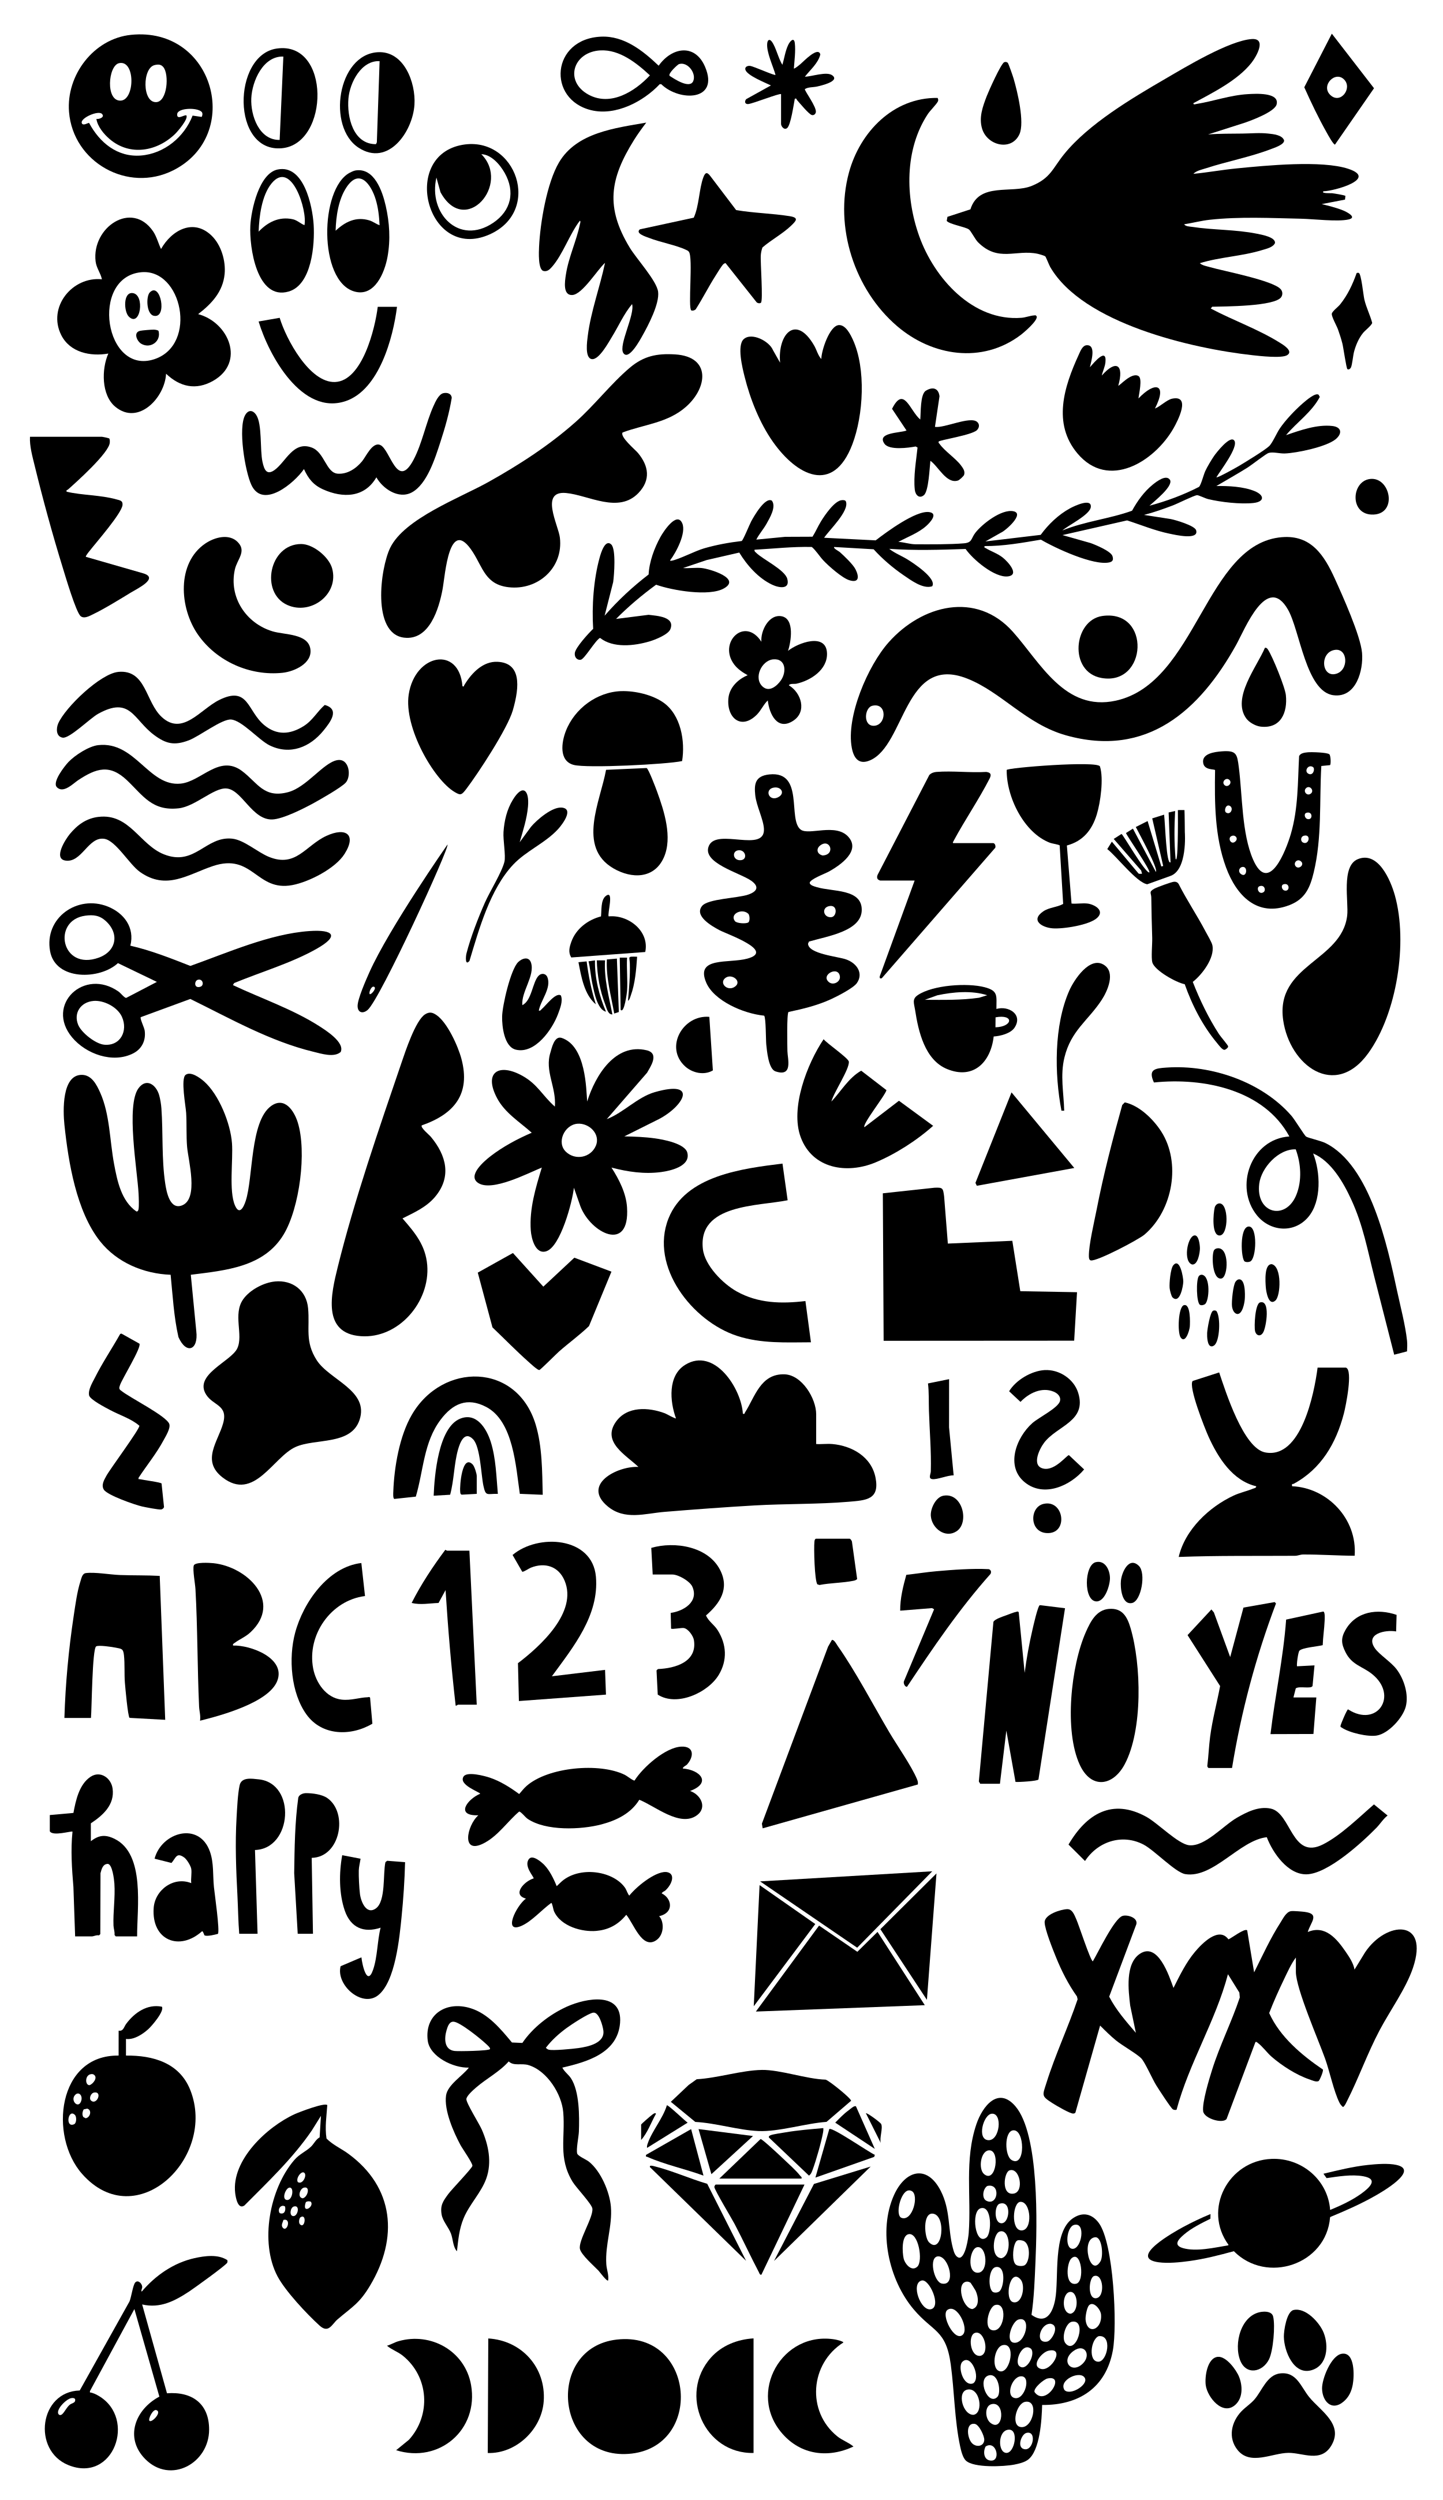
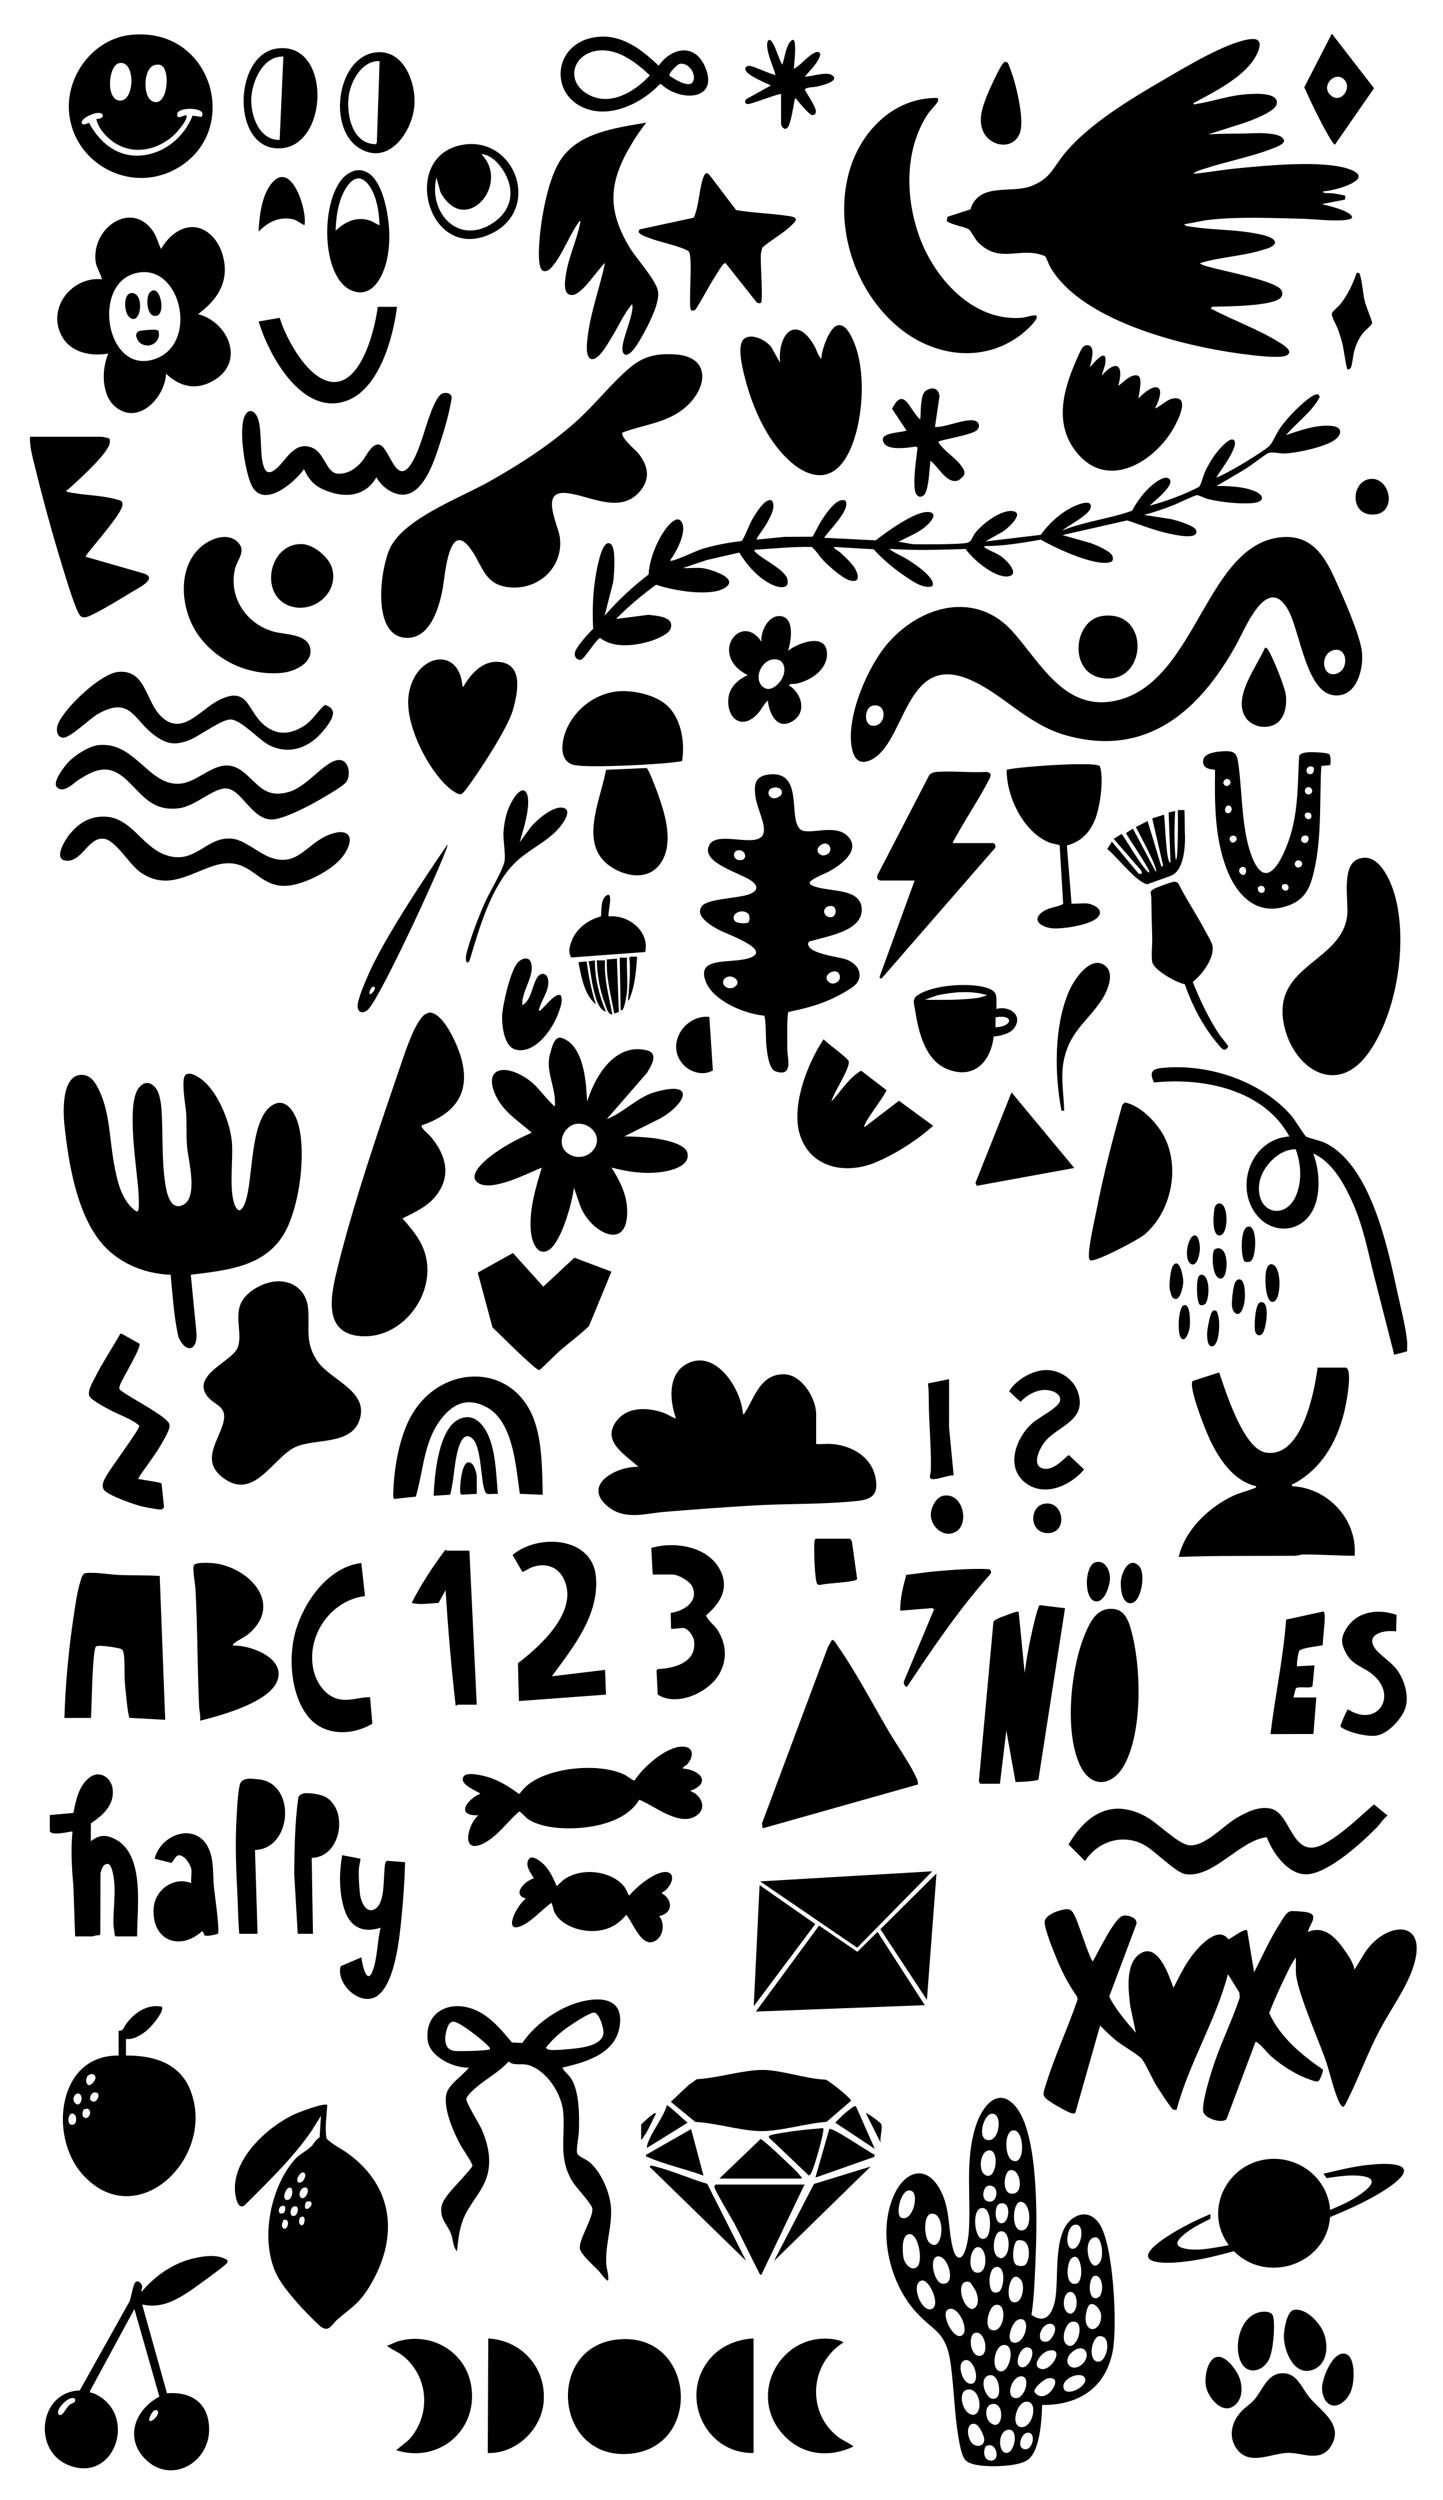
<svg xmlns="http://www.w3.org/2000/svg" id="Ebene_1" data-name="Ebene 1" viewBox="0 0 755.52 1309.01">
  <path d="M624.85,54.09c-.11.86,1.04.44,1.55.35,8.99-1.43,17.53-4.61,27-5.16,3.78-.22,16.63-1.07,15,5.39-.96,3.82-12.78,8.21-16.43,9.5l-19.45,6.22c6.01-.47,11.98-.38,18.01-.46,4.42-.05,8.9-.5,13.41-.01,2.73.3,7.39.69,8.38,3.58.17,2.22-5.19,3.91-6.93,4.58-10.71,4.11-22.75,6.36-33.73,9.94-2.2.72-5.33,1.31-6.83,3,7.61-.74,15.19-2.13,22.8-2.87,15.26-1.49,44.33-4.38,58.3.23,15.77,5.21-7.46,11.67-12.96,11.76-1.64,1.25,4.02.96,4.5,1.02,1.04.13,6.67.99,6.96,1.44l-.23,1.91-12.18,2.34c3.69.93,7.78,1.91,11.28,3.35,1.85.76,7.5,3.65,2.76,4.7-5.8,1.3-18.43-.26-24.83-.39-15.8-.34-32.21-1.18-47.94.56-4.46.49-8.83,1.67-13.26,2.34.58,1.17,2.9,1.18,4.14,1.37,11.09,1.7,22.69,1.33,33.85,3.57,2.31.47,9.82,1.74,9.54,4.86-.93,2.29-4.59,3.06-6.86,3.75-10.53,3.22-21.97,3.58-32.51,6.83,1.32,1.21,3.44,1.52,5.17,2.03,7.02,2.04,33.49,7.03,37.26,11.68.95,1.17,1.03,2.75.22,4.01-3.23,4.97-29.99,4.91-36.19,5.08l-.71.95c11.78,6.22,24.81,10.8,36.13,17.86,1.56.98,7.36,4.4,3.85,6.55-2.86,1.75-14.36.43-18.1.02-31.72-3.48-88.78-16.61-105.95-46.17-.61-1.06-2.27-5.39-2.64-5.64-.47-.32-3.14-1.13-3.88-1.28-11.51-2.44-20.66,4.6-31.33-6.1-1.51-1.52-3.7-6-4.8-6.72-2.08-1.36-10.37-2.7-11.54-4.44l.38-2.1,12.03-3.92c4.52-14.45,21.62-8,32.11-12.28,9.92-4.05,10.91-9.17,16.96-16.63,12.92-15.92,35.42-29.2,53.11-39.51,10.72-6.25,33.25-19.83,45.02-20.73,8.07-.61,2.63,9.03-.05,12.43-7.27,9.23-20.26,15.64-30.43,21.16Z" />
  <path d="M678.43,1024.93c-2.44,3.29-4.35,7.57-6.17,11.35-2.77,5.76-5.44,11.68-7.74,17.65,5.59,12.43,17.02,22.02,28.09,29.55.47.82-1.76,5.76-2.17,6.01-1.23.76-3.6-.41-4.93-.86-6.8-2.29-14.38-7.19-19.78-11.89-2.28-1.98-4.98-5.66-7.2-7.19-.41-.28-.47-.67-1.2-.47l-15.13,40.31c-2.06,2.62-11.73-.2-12.25-4.04-.62-4.53,3.17-16.92,4.69-21.75,4.06-12.89,10.21-25.03,14.49-37.83l-.23-2.57-5.97-9.61c-6.5,24.58-20.32,46.4-26.92,70.98-.63.18-1.29.09-1.87-.2-.95-.47-7.76-10.97-8.84-12.75-1.97-3.22-5.81-11.91-7.69-13.9-2.35-2.49-10.01-6.74-13.45-9.59-2.87-2.37-5.55-5.02-8.17-7.66l-12.94,45.59c-.25.33-.59.43-.99.49-1.56.24-9.14-4.25-10.93-5.4-6.08-3.88-5.33-3.98-3.22-10.72,4.58-14.66,11.4-29.12,16.31-43.71l-.35-1.49c-4.55-6.4-8.09-13.39-11.03-20.66-1.59-3.93-5.82-14.43-5.89-18.14-.09-4.12,8.46-6.8,11.83-6.9,2.72-.08,3.77,3.15,4.73,5.27,1.35,2.97,7.29,21.42,8.66,22.06,2.67-4.42,11.17-22.42,15.57-23.79,2.43-.76,8.09.83,7.23,4.33l-14.23,37.94c3.62,7.03,8.88,12.99,13.98,18.95l-2.98-14.29c-.94-7.93-2.64-21.72,4.9-26.98,9.59-6.69,15.51,11.52,17.76,17.76,3.29-6.52,6.55-13.31,11.29-18.94,3.7-4.39,12.46-13.4,17.49-6.5,1.66-.64,8.41-5.92,9.81-4.75l3.64,22.03c4.39-8.78,8.47-17.77,13.78-26.05,1.36-2.12,2.96-5.59,5.54-6,1.15-.18,5.72.21,7.07.38,8.23,1.05,3.23,5.3,1.69,10.55,9.05-3.88,15.18,3.52,19.78,10.22,1.9,2.77,4.17,6.14,4.7,9.46l5.55-9.07c11.03-16.46,33.85-17.88,25.03,8.23-3.62,10.71-12.01,22.33-17.4,32.51-6.45,12.18-11,25.15-17.09,37.13-.58,1.14-1.03,2.36-2.09,3.18-.84-.7-1.43-1.4-1.92-2.39-2.93-5.9-5.04-16.1-7.42-22.81-3.46-9.75-15.36-36.94-15.36-45.58v-7.44Z" />
  <path d="M671.3,281.23c15.1-1.21,21.97,9.39,27.53,21.61,4.09,9,13.53,29.95,14.3,38.96s-3.01,23.72-14.98,22.18c-14.37-1.84-17.53-33.89-23.8-44.83-10.99-19.18-22.51,10.19-27.18,18.57-19.04,34.19-46.62,59.15-89.02,47.26-20.9-5.86-33.77-22.67-51.83-29.75-32.82-12.86-32.25,34.78-50.74,42.82-5.82,2.53-8.55-1-9.59-6.48-3.11-16.31,8.43-43.09,19.31-55.31,17.33-19.49,45.82-26.99,65.01-5.5,14.4,16.13,27.19,41.87,53.85,36.08,42.61-9.26,46.84-82.39,87.14-85.62ZM699.12,340.22c-8.35.97-7.37,14.81.5,12.53,6.67-1.93,6.09-13.29-.5-12.53ZM456.76,369.49c-4.21.97-5,10.75.85,10.49,6.61-.29,7.04-12.3-.85-10.49Z" />
  <path d="M99.9,667.42l2.87,29.51c1.21,9.99-5.23,12.37-9.34,3.1-2.42-10.66-3-21.74-4.09-32.63-14.12-.52-28.1-6.39-36.94-17.53-12.45-15.7-16.6-41.45-18.67-61-.74-7.03-1.48-26.4,9.29-26.13,5.1.13,7.65,5.32,9.44,9.31,5.09,11.37,4.97,25.14,7.27,37.37,1.67,8.92,3.78,19.34,11.66,24.82.77.13,1.03-.53,1.14-1.16.32-1.81.13-6.15.02-8.18-.61-12.01-6.69-46.19-.02-55.17,4.16-5.59,9.23-1.76,10.79,3.6.59,2.02,1.04,4.88,1.19,6.96.92,12.91.07,26.5,1.99,39.28.67,4.44,2.45,14.12,8.93,11.46,8.69-3.57,3.12-23.59,2.53-30.59-.48-5.65-.15-12.02-.49-17.75-.22-3.66-2.95-17.93-.28-19.96s7.61,1.64,9.63,3.42c7.85,6.92,13.88,22.07,14.64,32.39.65,8.8-1.7,25,1.55,32.53,2.31,5.36,4.52,1.07,5.63-2.33,3.97-12.19,2.25-41.58,13.23-49.64,7.11-5.22,12.12,2.45,14.02,8.53,4.8,15.36.97,44.72-7.34,58.61-10.31,17.23-30.49,18.86-48.66,21.16Z" />
  <path d="M325.97,226.43c-1.47,2.33,6.61,8.97,8.08,10.75,5.62,6.78,6.74,14.06.27,20.88-10.51,11.06-26.25,1.11-37.98.05-13.88-1.26-4,16.75-3.2,23.35,1.91,15.81-11.51,27.79-26.93,25.97-11.95-1.41-13.34-10.08-18.62-18.33-12.53-19.56-14.47,11.92-15.88,19.44-1.87,10.03-6.86,26.97-20.21,25.29-16.89-2.12-12.41-36.28-7.23-46.98,7.44-15.37,36.47-26.13,51.42-34.48,16.17-9.03,31.87-19.19,45.75-31.51,9.94-8.82,18.41-19.96,28.3-28.33,7.31-6.19,14.22-7.57,23.78-6.98,18.66,1.16,17.1,17.24,5.72,27.36-9.57,8.51-21.81,9.24-33.28,13.51Z" />
  <path d="M435.73,756.01c10.39.91,20.56,6.72,22.68,17.63,2.23,11.49-4.84,11.82-14.04,12.6-16.12,1.36-33.14,1-49.41,1.93-15.64.9-31.4,2.08-47.02,3.36-10.25.84-20.83,4.56-29.77-2.88-13.75-11.43,5.02-21.19,16.09-20.65-6.5-6.22-19.23-12.97-11.82-23.57,5.84-8.35,17.12-7.72,25.72-4.49.89.34,5.43,2.97,5.76,2.63-3.23-8.88-4.36-22.36,4.84-28.03,15.29-9.44,29.44,12.45,30.19,25.64,1.13.24.77-.15,1.07-.62,5.2-8.02,8.12-20.49,20.77-20.04,9.1.32,16.54,12.66,16.54,20.9v15.6c2.73.17,5.7-.24,8.4,0Z" />
  <path d="M367.41,297.4c4.16.42,20.87,5.44,11.62,10.66-7.74,4.37-27.12,1.06-35.51-1.94-7.44,5.44-14.49,11.37-20.97,17.92l17.03-2.16c4.1.53,14.1.91,11.39,7.56-1.16,2.84-8.06,5.53-10.9,6.37-8.02,2.36-19,3.62-25.92-1.85-2.55,1.39-8.14,11.18-10.1,11.45-2.11.3-3.36-1.54-3.08-3.58.4-2.91,7.3-10.43,9.6-12.61-.75-11.81.21-25.85,3.39-37.3.54-1.95,2.82-9.98,6.08-6.86,2.57,2.46,1.52,15.97,1,19.71l-4.48,17.59c6.91-7.96,14.68-15.17,23.04-21.59.34-6.69,2.99-13.84,6.22-19.69,1.47-2.66,8.59-13.66,11.41-7.07,2.15,5.04-3.22,15.23-6.35,19.32-.07.37.44.29.72.24,3.83-.64,12.21-5.08,17.03-6.48,6.42-1.86,13.04-3.06,19.68-3.84.78-.36,4.1-8.62,5.02-10.33,1.35-2.49,7.28-12.93,10.81-10.8,2.39,3.2-1.04,8.93-2.8,12.09-1.6,2.86-3.88,5.37-5.36,8.31l15.09-1.46,14.34-.06c1.6-2.5,2.82-5.41,4.44-8.04,1.9-3.1,7.16-10.93,11-11.11.79-.04,1.78-.09,2.09.82,1.68,5-8.77,14.85-11.45,18.88l27.01,1.36c5.67-4.38,21-15.74,27.96-14.81,5,.67.42,5.56-1.45,7.23-4.24,3.79-9.73,5.7-14.65,8.39,2.86.12,6.05,1.22,8.88,1.24,7.44.04,18.19.11,25.45-.5,4.47-.38,3.64-2.51,5.99-5.53,3.64-4.67,13.68-12.48,19.89-11.27s-4.28,10.36-6.51,11.22l-8.11,4.6,28.93-3.45c4.01-5.5,9.33-10.61,15.37-13.9,2.14-1.17,11.38-5.57,10.87-.68-.42,4.09-11.86,9.58-14.87,12.27,11.82-4.81,24.53-6.04,36.46-10.32,2.81-5.1,6.27-9.95,10.82-13.65,2.09-1.7,7.2-5.62,9.12-2.39,1.5,3.44-8.44,11.19-10.81,13.41,8.94-2.39,17.67-5.62,25.9-9.84,1.05-.88,2.42-6.34,3.28-8.23,1.04-2.28,3.15-5.79,4.58-7.9,1.11-1.63,8.51-11.19,10.65-8.12,2.35,3.37-7.51,15.95-9.38,19.22.5.45,10.65-5.24,11.96-6.03,3.56-2.17,12.98-7.85,15.64-10.27,1.69-1.54,4.01-6.94,5.6-9.27,2.99-4.4,8.1-9.79,12.16-13.28,1.45-1.24,6.48-5.66,8.16-4.38l.62,1.15c-4.2,7.98-11.98,13.2-17.67,20,7.44-2.55,16.24-5.7,24.23-4.79,4.96.56,5.29,4.02,1.69,6.97-4.82,3.95-20.36,7.22-26.64,7.42-2.69.09-6.17-.97-8.42-.26-1.44.45-8.85,6.28-11.05,7.66-5.34,3.36-10.85,6.42-16.27,9.64,6.24-.09,14.02.26,19.92,2.63,5.28,2.12,5.4,5.59-.49,6.25-6.71.75-17.24-.44-23.85-2.06-1.39-.34-4.99-2.1-5.71-2.03-1.69.15-10.21,4.45-12.79,5.41-4.9,1.84-9.91,3.64-14.99,4.93l13.92,2.15c2.55.48,12.61,3.44,13.36,5.86,1.67,5.42-11.18,2.37-13.84,1.83-7.69-1.57-14.87-4.59-22.3-6.97l-33.83,7.69,14.76,4.18c2.63.96,10.58,4.23,11.41,6.82.56,1.73.3,2.84-1.57,3.28-8.21,1.91-28.43-7.48-35.89-11.89-9.75,1.64-19.57,3.43-29.5,3.36-.23,1.1.1.77.61,1.08,2.87,1.76,6.05,2.68,8.94,4.96,2.38,1.87,9.13,9.01,2.7,9.83-6.86.87-18.4-8.86-22.17-14.35-13.28.45-26.74.87-39.99-.07,2.83,2.26,6.41,3.61,9.56,5.55,2.84,1.76,15.5,9.96,12.93,14.05-4.79,1.59-11.03-3.1-14.96-5.78-5.61-3.83-11.18-8.6-15.69-13.59l-20.63-1.2c-.76.61,2.42,2.22,2.88,2.63,2.3,2.06,6.93,6.45,8.24,9.03,1.91,3.77,2.06,7.42-3.31,5.71-3.7-1.17-10.83-7.45-13.58-10.41-2.03-2.18-3.81-5.16-5.98-6.97-10.03-.24-20,.89-29.99,1.45-.17.85.44,1.18.95,1.68,3.51,3.42,14.93,8.84,16.2,13.55,1.56,5.79-4.43,4.72-7.89,3.09-7.21-3.38-13.18-10.17-17.25-16.84l-17.07,3.92-12.37,4.18c3.17.23,6.72-.32,9.84,0Z" />
  <path d="M545.64,1259.12c-.2,7.43-1.06,24.21-7.61,28.8-1.84,1.29-4.73,1.97-6.92,2.4-5.49,1.08-21.23,1.81-25.38-2.06-1.67-1.55-2.54-5.25-3.02-7.47-2.93-13.62-3.03-29.02-4.91-42.86-2.49-18.39-9.29-16.87-19.44-28.9-13.02-15.42-18.74-41.02-10.28-59.81,5.85-12.99,17.29-16.31,24.49-2.16,5.09,10,3.69,19.84,6.3,29.81.5,1.93,1.21,4.73,3.38,5.16,3.26,0,4.75-10.4,4.94-12.91,1.43-19.04-2.35-38.32,4.06-57.1,3.18-9.31,11.36-19.85,20.39-9.29,12.61,14.74,11.34,62.39,10.5,81.54-.41,9.28-.71,18.48-2.07,27.66,7.63,5.35,11.09-1.04,12.4-8.01,2.11-11.2-1.52-35.2,9.28-42.56,5.13-3.5,10.04-2.33,13.59,2.52,7.76,10.61,9.7,53.75,7.31,66.72-3.59,19.49-17.77,28.7-37.02,28.51ZM519.23,1106.63c-4.38.41-7.9,13.46-1.79,13.85s7.62-14.39,1.79-13.85ZM530.34,1115.34c-4.57.7-4.38,13.4-.64,15.56,7.34,4.24,6.98-16.53.64-15.56ZM517.52,1125.83c-4.16.64-5.39,9.91-2.21,12.47,6.28,5.06,8.58-13.45,2.21-12.47ZM528.55,1136.29c-2.97,1-4.43,13.29,2.2,12.16,5.7-.97,3.17-13.97-2.2-12.16ZM516.9,1144.46c-2.33,1.51-3.02,6.51-.39,7.77,6.1,2.94,7.59-9.52.39-7.77ZM475.59,1146.8c-4.15.64-7.08,13.15-3.53,14.37,5.79,1.99,9.27-12.07,5.29-14.06-.56-.3-1.12-.42-1.76-.32ZM534.27,1152.76c-4.08.17-5.13,14.98.59,14.97,5.98,0,5.01-15.2-.59-14.97ZM523.32,1153.77c-2.75.9-2.99,10.22,1.07,10.21,4.34,0,5.43-12.34-1.07-10.21ZM513.44,1156.13c-5.21,1.52-2.87,19.94,3.04,15.31,2.8-2.19,2.98-17.06-3.04-15.31ZM486.39,1173.92c7.11,7.14,9.35-14.59,1.83-14.99-5.18-.27-4.32,12.49-1.83,14.99ZM562.37,1164.84c-4,1.08-5.08,12.55-.71,12.53,4.74-.01,6.97-14.23.71-12.53ZM523.32,1168.34c-3.36,1.15-4.94,13.71,1.03,13.93,5.61-1.31,4.71-15.89-1.03-13.93ZM480.26,1186.74c3.19-2.99.59-18.18-4.58-17.04-3.82.85-3.22,9.58-2.59,12.56s4.2,7.26,7.16,4.47ZM573.39,1171.3c-7.7.73-2.6,21.58,2.77,12.64,1.7-2.82.88-12.98-2.77-12.64ZM531.81,1185.58c.92.86,3.38,1,4.51.45,3.02-1.46,3.68-11.92-1-12.99-2.57-.58-3.25-.19-4.08,2.08-.9,2.46-1.41,8.61.57,10.46ZM511.71,1176.49c-4.08.58-5.7,13.76.44,13.38,5.61-.35,4.59-14.09-.44-13.38ZM491.17,1181.3c-5.06.22-2.26,13.35,1.89,14.23,7.85,1.65,3.75-14.47-1.89-14.23ZM560.93,1182.4c-2.45,2.28-3.56,14.38,2.46,13.25,4.78-.9,2.82-18.16-2.46-13.25ZM523.36,1199.56c2.42-2.32,3.39-13.44-1.86-12.68-4.18.6-4.31,11.8-1.49,13.14.97.46,2.57.27,3.34-.47ZM572.81,1191.61c-2.77.91-3.52,12.05,1.04,11.62,4.89-.46,3.92-13.25-1.04-11.62ZM534.4,1193.47c-5.64-6.67-8.76,10.68-3.93,11.83s6.57-8.72,3.93-11.83ZM482.57,1193.95c-5.94,1.48-.41,16.52,5,15s-1.01-16-5-15ZM508.22,1195.2c-.4-.39-1.33-.69-1.89-.67-6.03.28-2.41,14.11,2.81,14.37,3.92-1.2,3.06-6.67,1.67-9.6-.18-.38-2.42-3.93-2.59-4.1ZM560.49,1199.91c-4.34.02-5.01,11.04.02,11.44,4.55-.92,3.99-11.46-.02-11.44ZM570.25,1206.86c-1.19,1.16-2.04,5.92-1.86,7.64.86,8.27,8.83,5.17,8.09-2.77-.24-2.6-3.91-7.13-6.23-4.87ZM521.02,1206.79c-3.45.94-6.6,13.27-.71,13.27s7.25-15.05.71-13.27ZM504.15,1222.28c3.24-3.29-3.02-16.37-8.04-12.99-3.75,2.53,3.81,17.28,8.04,12.99ZM533.24,1214.38c-3.38,1-7.07,11.51-2.42,12.14,6.21.85,9.56-14.26,2.42-12.14ZM561.21,1215.53c-3.2.58-5.65,8.46-3.36,11.28,5.47,6.74,11.66-12.79,3.36-11.28ZM548.98,1216.69c-4.55.89-7.08,10.33-.75,9.24,2.4-.41,6.76-8.01,2.22-9.24-.5-.18-.97-.1-1.48,0ZM510.52,1221.36c-3.88,1.17-2.66,12.52,2.66,12.04,5.2-.79,2.4-13.57-2.66-12.04ZM575.18,1223.1c-4.18,1.86-5.41,13.36-.13,13.37,4.79,0,7.56-14.34.13-13.37ZM525.1,1227.76c-4.75.92-6.4,13.31-1.21,13.77s8.09-15.1,1.21-13.77ZM533.55,1238.59c3.65,3.66,8.85-5.88,6.28-8.9-4.54-3.62-8.72,6.44-6.28,8.9ZM566.99,1237.37c4.45-4.46.92-10.83-5.01-6.47-7,5.15-.86,12.34,5.01,6.47ZM548.97,1230.7c-3.69.84-9.42,8.08-3.93,9.54s12.85-11.57,3.93-9.54ZM503.84,1236.55c-2.58,2.59.63,13.19,5.69,11.24,4.19-2.79-1.1-15.85-5.69-11.24ZM522.2,1254.91c2.11-2.11.74-12.74-4.53-11.28-6.29,1.75-.4,16.19,4.53,11.28ZM557.43,1251.41c3.12,2.84,12.18-2.75,10.65-6.24-2.02-4.62-14.32.87-10.65,6.24ZM534.38,1244.11c-4.69.41-8.06,10.63-2.88,11.42s8.66-11.93,2.88-11.42ZM548.39,1245.26c-1.83.42-7.3,4.91-6.75,7.05,5.79,8.26,16.85-9.36,6.75-7.05ZM506.46,1251.07c-5.58,1.15-2.36,13.33,3.22,13.2,5.47-.82,3.49-14.59-3.22-13.2ZM536.75,1257.47c-4.59.84-7.6,12.4-2.34,13.2,6.56,1.01,9.76-14.55,2.34-13.2ZM519.28,1258.65c-3.86.82-3.63,7.5-.73,9.8,6.82,5.41,8.01-11.34.73-9.8ZM509.13,1279.33c2.3,2.06,6,1.43,6.21-1.89.13-2-2.72-8.1-4.97-8.43-5.1-.75-3.96,7.88-1.24,10.32ZM528.02,1272.05c-5.64.51-5.63,11.73-1.28,12.15,4.54.43,6.92-12.65,1.28-12.15ZM537.32,1273.77c-2.63.72-5.28,8.1-.62,8.53,4.42.4,6.11-10.04.62-8.53ZM516.08,1280.82c-1.37,2.43-1.14,6.64,2.03,7.32,6.31,1.36,3.76-10.89-2.03-7.32Z" />
  <path d="M220.82,589.19c-.8,1.16,3.87,4.91,4.78,6,8.12,9.74,10.99,20.95,2.18,31.43-4.53,5.39-10.91,8.19-17.04,11.28,6.5,7.45,12.11,14.11,12.95,24.47,1.55,19.24-15.03,38.6-34.77,37.18-20.5-1.47-15.51-22.27-12.11-36.09,8.58-34.81,21.79-73.05,33.44-107.17,1.99-5.83,7.3-21.98,12.24-25.19,2.24-1.45,3.86-1.15,5.97.28,5.72,3.85,11.35,16.29,13.11,22.88,4.99,18.57-3.82,29.04-20.76,34.93Z" />
  <path d="M171.36,1102.1c-.39,5.88-1.34,11.59-.4,17.52,3.24,3.31,7.68,5.24,11.33,7.91,24.19,17.64,26.36,44.13,11.49,69.04-5.64,9.45-9.27,11.07-17.03,17.7-2.97,2.54-4.67,7.59-9.42,3.29-6.61-5.99-17.95-18.08-22.04-25.82-9.4-17.79-4.14-45.73,8.7-60.77,2.84-3.32,6.08-4.46,8.85-7.1,1.55-1.48,2.47-3.75,4.51-4.87l.69-11.27-4.77,7.65c-9.99,14.63-22.89,26.8-35.31,39.3-3.4,2.31-4.53-4.1-4.82-6.49-2.09-17.33,16.77-34.76,31.14-41.33,2.29-1.05,15.64-6.18,17.06-4.76ZM159.56,1137.84c-1.33-2.08-4.9,2.48-3.64,4.57,2.37,1.51,4.67-2.96,3.64-4.57ZM151.48,1145.32c-1.97.34-4.09,5.97-1.41,6.46,3.13.57,4.13-6.94,1.41-6.46ZM159.03,1145.35c-1.98.55-3.5,5.04-.57,5.57,2.7-.51,4.22-6.59.57-5.57ZM162.86,1152.84c-.3-.48-2.41-.55-2.8.26-2.08,6.31,4.44,2.35,2.8-.26ZM149.24,1155.2c-2.14-1.42-4.2,1.59-2.78,3.48,2.45.89,3.28-1.33,2.78-3.48ZM153.85,1155.2c-1.85.54-2.49,4.65-.49,5.02,2.57.47,4-6.05.49-5.02ZM157.34,1160.83c-.64.4-1.16,2.8-.3,3.69,2.61,2.67,3.75-5.84.3-3.69ZM148.41,1162.22c-.39,1.49-1.46,2.79-.28,4.18,2.28,2.34,4.51-5.22.28-4.18Z" />
  <path d="M294.08,543.39c12.84,4.32,12.8,26.98,13.35,33.32,4.32-13.8,14.73-30.77,31.15-26.84,7.03,1.68,1.65,9.08.22,11.74l-21.11,24.31c8.74-3.35,16.08-11.54,25.13-14.13,23.2-6.64,15.05,7.42,2.13,14.13l-18.07,9.03c5.29.09,10.75.31,16,1.03,4.23.58,15.73,2.66,16.98,7.49,1.84,7.05-8.59,9.46-13.62,10.14-8.82,1.2-17.57-.1-26.09-2.34,3.97,6.21,7.68,13.38,8.15,20.88,1.52,24.12-19.06,13.31-24.4-.55l-3.42-9.77c-.78,7.35-7.02,30.93-14.48,33.27-5.72,1.8-7.81-6.8-8.1-10.94-.79-11.32,2.54-22.23,5.78-32.89-7.33,2.98-26.04,12.79-33.28,8.09-5.96-3.87,3.31-11.62,6.45-14.05,6.42-4.97,14.12-9.08,21.55-12.28-6.28-5.63-14.04-10.34-18.14-18.08-7.23-13.64.96-18.53,13.19-11.75,8.08,4.48,10.38,10.25,17.07,16.16.82-10.26-5.47-18.59-2.31-28.41.56-1.73,1.9-8.89,5.87-7.55ZM302.29,588.33c-6.74.54-11.15,9.9-5.89,14.77,4.91,4.55,12.88,2.98,15.54-3.17s-3.48-12.1-9.64-11.61Z" />
-   <path d="M496.27,651.07l33.75-1.46,4.18,26.39,29.7.53-1.49,25.38-99.76.06-.42-77.22,27.06-2.92c4.39-.2,4.46.22,5.03,4.56l1.95,24.68Z" />
  <path d="M423.54,492.98l-.47,1.08c.13,5.34,15.41,6.69,19.77,8.18,6.04,2.07,9.29,7.5,5.79,12.46-1.82,2.59-9.99,6.78-13.38,8.35-7.08,3.28-14.62,5.12-22.42,6.77-.96,1.12-.61,17.63-.56,20.49.07,3.93,3.08,13.75-6.25,10.6-3.69-1.24-4.47-10.81-4.82-14.05-.25-2.38-.14-14-1.11-15.11-11.23-1.13-26.31-7.96-30.31-17.26-5.93-13.78,11.73-9.96,21.48-12.6,14.79-4-10.31-12.68-14.41-14.83-4.45-2.33-13.51-7.6-9.23-12.78,3.08-3.73,18.43-4.02,23.96-5.86,5.03-1.67,6.04-4.29,1.71-7.34-5.91-4.17-26.41-9.41-22.03-18.47s29.29,4.01,28.72-8.61c-.23-5.08-3.99-12.09-4.56-17.74-.54-5.45-.3-10.01,7.38-10.81,18.55-1.93,9.39,23.89,16.51,28.95,4.29,3.05,18.27-3.57,24.82,3.67s-3.66,14.66-10.29,18.3c-2.04,1.12-9.91,3.99-9.91,5.91.28,1.28,2.49,1.82,3.81,2.21,8.24,2.46,23.51.74,23.45,11.88s-17.81,13.71-27.67,16.59ZM405.73,412.28c-5.9.43-3.3,7.87,1.87,5.01,3.4-1.88,1.58-5.26-1.87-5.01ZM429.42,442.65c-2.2,1.7-1.75,4.52,1.3,5.23,6.92-.32,3.91-9.25-1.3-5.23ZM386.88,445.14c-3.94.16-3.27,5.7,1.14,5.19,3.45-.4,2.43-5.34-1.14-5.19ZM434.34,474.35c-4.58.75-3.16,6.35,1.01,5.82,2.82-.36,3.34-6.54-1.01-5.82ZM391.7,478.31c-3.31-2.95-9.78.26-6.9,3.95.9,1.16,5.65,1.47,6.93.71,1-.59.92-3.82-.03-4.66ZM434.06,514.23c2.27,1.81,6.03-.19,5.69-3-.72-5.91-10.42-.77-5.69,3ZM379.74,512.04c-3.4,2.69,1.23,7.29,5.09,4.5s-1.76-7.14-5.09-4.5Z" />
  <path d="M143.94,670.91c9.23-.88,16.51,4.68,17.37,14.02.96,10.46-1.79,17.31,4.5,27.17,6.65,10.42,27.68,15.92,22.4,31.4-4.54,13.29-23.17,9.43-33.45,14.05-11.81,5.3-21.72,28.84-38.29,15.91-11.26-8.78-2.23-18.81.38-28.39s-5.19-9.05-8.91-14.91c-6.67-10.51,13.03-17.28,16.3-24.24,3.3-7.02-2.44-17.86,3.09-25.7,3.44-4.88,10.7-8.74,16.61-9.3Z" />
  <path d="M490.92,51.26c.24.61.45,1.07.19,1.73-.55,1.38-4.16,4.95-5.32,6.71-12.24,18.6-11.81,43.49-4.54,63.87,7.88,22.1,28.11,44.84,53.63,42.81,2.06-.16,4.59-1.13,6.48-1.24.71-.04.95-.27,1.44.56.56,2.2-6.66,8.37-8.47,9.73-20.15,15.17-46.27,11.07-64.68-4.73-22.26-19.1-32.9-51.79-25.17-80.33,5.77-21.29,23.31-39.45,46.45-39.1Z" />
  <path d="M110.77,123.36c5.06,4.87,7.51,13.28,6.83,20.17-.92,9.26-6.85,15.55-13.86,20.93,16.02,4.24,24.91,25.27,7.82,34.94-8.98,5.08-17.4,3.15-24.61-3.74-.58,12.38-14.47,27.41-26.62,17.26-7.31-6.1-7.2-19.71-3.61-27.82-9.37,1.64-20.07-.56-24.65-9.66-7.35-14.59,5.76-30.81,21.29-29.22-.69-3.35-2.89-5.85-3.31-9.41-2.09-17.66,18.88-32.1,30.1-15.71,1.84,2.68,2.76,6.37,4.16,9.27,5.56-9.85,16.92-16.22,26.46-7.02ZM73.88,142.53c-26.89,2.64-19.08,54.32,7.08,45.48,22.69-7.67,14.33-47.58-7.08-45.48Z" />
-   <path d="M68.24,495.11c10.81,2.46,21.13,6.57,31.42,10.6,19.41-6.88,41.64-16.84,62.39-18.26,12.61-.86,15.7,2.47,3.91,9.19-13.11,7.49-29.4,12.26-43.38,18.04l-.61,1.07c14.8,6.98,31.25,12.58,45.06,21.4,3.48,2.22,13.71,8.66,11.32,13.64-3.48,3.01-10.1.87-14.26-.14-22.74-5.51-43.63-17.45-64.43-27.65l-25.96,9.53c-.53.74,1.85,5.39,2.07,7.1.67,5.12-1.48,9.56-6.09,11.89-10.65,5.38-24.67.3-31.93-8.41-14.25-17.09,6.39-36.7,24.4-23.92,1.04.74,2.97,3.25,3.91,3.27l16.09-8.39-20.4-9.83c-9.36,8.74-32.69,9.3-35.52-6.23-3.18-17.46,14.27-29.71,30.14-23.42,8.55,3.39,14.28,11.03,11.88,20.51ZM44.6,479.41c-17.54,2.41-12.64,29.09,7.09,21.97,9.25-3.34,10.95-12.52,3.75-19.14-3.27-3.01-6.49-3.42-10.84-2.83ZM103.6,512.95c-1.95.54-2.12,4.7,1.24,3.68,2.31-.7,1.36-4.4-1.24-3.68ZM48.94,524.04c-6.58.54-10.6,6.25-8,12.53,1.71,4.14,9.09,9.95,13.61,10.38,8.51.81,12.58-7.26,9.3-14.58-2.3-5.12-9.39-8.79-14.91-8.34Z" />
  <path d="M294.43,1082.5c1.07,2.18,3.2,3.57,4.52,5.58,4.47,6.86,4.43,19.95,4.14,27.95-.1,2.66-1.52,9.35-.88,11.45.42,1.36,4.65,3.06,6.14,4.25,6.27,5.01,10.87,15.91,11.5,23.59.84,10.18-3.06,19.61-2.41,30.06.18,2.84,1.4,5.63.98,8.53-.67.73-4.49-4.52-5.03-5.09-2.38-2.49-9.15-8.35-9.76-11.44-.86-4.41,7.02-16.43,6.53-21.05-.26-2.42-8.41-10.87-10.36-14.06-7.66-12.58-3.76-23.03-4.9-36.43-.8-9.45-8.4-21.65-18.1-24.64-3.85-1.19-7.79.65-10.45-1.95-4.82,5.46-11.57,8.9-17.04,13.62-1.42,1.23-5.04,4.39-5.13,6.09-.11,2.06,6.76,12.94,8.1,16.03,3.49,8.06,5.35,17.04,2.34,25.53-2.64,7.42-8.87,13.54-11.9,20.9-2.36,5.74-2.76,11.17-3.48,17.23-2.11-2.34-2.02-6.31-3.12-9.24-1.25-3.34-4.33-6.52-4.91-10.06-.8-4.85.81-7,3.53-10.71,1.79-2.45,12.39-13.4,12.6-14.71s-5.21-8.98-6.25-10.91c-3.68-6.84-8.64-18.22-7.55-25.93.8-5.63,8.65-10.23,11.95-14.6-8.08.3-20.46-5.69-21.54-14.16-1.72-13.48,9.44-20.94,22.39-16.95,9.24,2.84,15.88,10.96,21.7,17.96l5.45.24c5.41-8,14.2-14.86,23.16-18.94,10.36-4.71,29.36-8.07,28,8.49-1.28,15.56-16.74,20.28-30.22,23.36ZM310.64,1053.7c-2.5.32-11.31,6.11-13.75,7.89-4.12,2.99-7.98,6.43-11.08,10.51.37.44.85.81,1.41.98,2.08.65,12.74-.42,15.55-.81,5.07-.7,13.97-2.53,13.14-9.16-.31-2.48-2.29-9.78-5.27-9.4ZM256.52,1072.81c.47-.63-1.68-2.4-2.17-2.86-2.78-2.62-13.47-11.28-16.83-11.5-2.31-.15-3.14,2.56-3.69,4.4-1.29,4.29-1.35,10.31,4.21,10.93,2.14.24,17.79-.04,18.47-.96Z" />
  <path d="M710.83,449.85c10.7-4.5,17.26,10.94,19.5,18.95,6.86,24.6,1.1,61.8-13.96,82.63-17.41,24.08-41.12,6.43-44.53-17.33-4.16-29.02,30.63-30.82,33.51-54.7.87-7.24-3.24-25.89,5.48-29.55Z" />
  <path d="M84.77,1050.61c1.44,2.28-5.35,10.16-7.19,11.8-2.97,2.65-7.5,5.63-11.62,5.07v8.71c14.11-.17,27.95,3.75,33.62,17.91,14.16,35.38-28.25,76.2-56.6,44.03-17.51-19.86-12.77-62.44,19.12-61.94l.02-13.05c2.52.39,2.7-1.88,3.94-3.56,4.41-5.93,11.06-10.52,18.72-8.98ZM47.46,1085.94c-3.04.59-2.98,5.77-.6,5.75,1.78-.56,4.4-3.83,2.46-5.38-.56-.5-1.16-.5-1.86-.36ZM47.71,1099.78c2.93,2.56,6.15-4.95,1.59-4.25-1.72.26-2.89,3.12-1.59,4.25ZM39.48,1096.64c-3.05,2.9,1.59,7.84,3.04,3.28.9-2.84-1.26-4.98-3.04-3.28ZM43.83,1104.37c-.7,1.18-.98,2.9-.15,4.03l1.16.61c2.47-.41,3.43-4.34.82-5.05l-1.83.4ZM39.24,1107.28c-3.55-3.6-5.26,6.9-.49,4.88,1.38-.58,1.43-3.93.49-4.88Z" />
  <path d="M338.38,64.17c-2.25,2.96-4.47,5.99-6.44,9.15-12.67,20.32-15.04,35.19-2.21,56.36,3.56,5.87,14.08,17.27,14.84,23.07.81,6.22-5.19,17.66-8.35,23.25-1.03,1.82-7.13,13.13-9.88,8.79-2.58-4.06,6.2-20.19,4.6-25.59-4.29,5.11-6.95,11.3-10.41,16.94-1.82,2.96-6.88,12.4-10.67,11.87s-2.46-9.43-2.12-12.18c1.61-12.83,6.39-25.58,9.04-38.22-3.9,3.44-11.8,16.44-17.03,16.83s-3.99-7.26-3.46-10.69c1.38-9.03,5.54-17.65,7.32-26.27.11-.52.56-1.62-.01-1.93-5.35,6.93-8.97,17.82-14.65,24.22-1.21,1.36-2.47,2.58-4.45,2.09-2.86-.84-2.37-10.11-2.26-12.64.58-12.51,4.09-33.49,10.47-44.24,9.28-15.64,29.31-17.91,45.67-20.79Z" />
  <path d="M68.61,18.24c43.59-4.45,58.77,52.58,22.02,70.97-23.73,11.88-52.37-4.24-54.49-30.62-1.54-19.25,12.94-38.36,32.47-40.35ZM62.34,33.07c-5.75,1.26-7.19,19.95.84,19.61,7.5-.32,7.77-21.49-.84-19.61ZM81.05,34.05c-6.56,1.36-6.71,19.82.78,19.42,5.8-.3,6.84-14.57,3.68-18.35-1.24-1.48-2.62-1.46-4.46-1.08ZM105.53,58.53c-2.36-2.37-12.47-2.06-12.75,1.18s3.19.59,4.71.62c1.51,1.61-4.54,8.56-5.8,9.79-9.53,9.22-23.7,11.72-34.27,2.7-3.04-2.59-6.34-6.56-6.95-10.57,1.48.28,4.62-.93,2.88-2.65-1.95-1.93-11.31,2.19-10.55,4.79.53,1.82,3.47-.25,3.85-.02,5.49,10.27,14.79,18.02,27.09,17.06s22.76-9.73,27.1-20.91l4.75.7c.42-.81.64-1.99-.06-2.7Z" />
  <path d="M389.39,177.57c4.07-3.77,13.4,1.02,15.32,5.74l3.73,6.58c-1.38-14.78,8.16-25.72,17.84-8.96,1.32,2.29,2.01,5.23,3.75,7.04-.03-4.28,4.37-17.8,9.36-17.78,3.47,0,5.92,4.97,7.18,7.72,6.9,15.09,5.53,39.5-.34,54.82-10.07,26.31-29.09,16.27-41.55-1.42-6.95-9.87-11.91-22.41-14.83-34.12-1.1-4.42-4.09-16.28-.47-19.63Z" />
  <path d="M74.43,1206.49l13,46.5c13.09-.99,22.06,5.36,22.06,19.01,0,17.66-20.25,28.8-33.45,15.43-11.07-11.22-5.13-26.07,7.4-32.69l-13.08-45.85-23.27,42.97v.7c1.57.14,3.31,1.04,4.65,1.83,19.89,11.79,7.74,45.89-16.01,36.17-19-7.77-15.13-38.49,6.01-39.03l26.07-46.63c.96-2.28,1.8-8.66,3.02-9.94,1.49-1.55,3.49.59,3.62,2.22.08,1.01-.75,1.86-.25,2.59,7.17-8.45,16.63-15.06,27.59-17.52,5.44-1.22,12.45-2.16,17.23,1.04.14.42.11.85-.01,1.27-.36,1.2-17.57,13.56-19.94,15.12-7.59,4.99-15.16,8.98-24.62,6.81ZM37.35,1255.52c-2.49.44-6.96,4.84-6.98,7.45,0,1.27,1.14,2.01,2.3.87,1.28-1.25,2.08-3.28,3.82-4.82.82-.72,1.99-.76,2.68-1.64.69-1.61-.36-2.11-1.82-1.85ZM78.26,1267.43c1.16,1.14,6.45-4.34,3.84-5.53-1.83-1.22-4.73,4.65-3.84,5.53Z" />
  <path d="M242.13,359.26c.9.4.6.02.92-.51,4.3-7.14,10.24-12.54,17.31-12.27,12.43.48,11.87,12.55,8.13,25.44-2.78,9.56-18.19,33.03-24.29,41.05-2.52,3.31-3.01,3.57-6.18,1.68-10.94-6.53-26.65-33.83-24.03-51.04,3.24-21.32,26.41-25.77,28.14-4.35Z" />
  <path d="M359.7,923.81c-.6.67-1.95.99-2.23,2.08,9.16.69,15.32,7.49,3.84,11.77,5.46,1.8,9.19,8.58,3.59,12.71-8.78,6.48-22-4.91-30.18-8.11-4.41,7.17-11.85,10.77-19.76,12.88-10.67,2.84-29.26,3.57-38.75-2.92-1.13-.77-3.45-3.78-4.4-3.78-5.98,5.08-10.76,12.31-17.85,16.24-12.88,7.14-9.56-9-3.5-14.3-12.28.43-5.9-8.37.95-11.28,0-.84-11.61-4.6-8.67-9.04,1.82-2.74,10.97-.3,13.73.63,5.5,1.84,10.72,5.14,15.35,8.57,1.31-1.42,2.37-2.92,3.85-4.21,11.22-9.91,38.18-12.37,51.42-5.86,1.28.63,4.34,3.13,5.15,3,4.32-6.89,16.22-17.46,24.58-17.76,6.67-.24,6.58,5.26,2.88,9.39Z" />
  <path d="M348.41,989.73c-.56.52-1.46.57-1.97,1.55,5.22,2.42,6.79,10.07-1.34,11.93,2.69,2.76,2.81,9.93-1.78,12.78-7.21,4.47-11.55-8.9-15.42-13.52-4.83,5.97-10.35,7.97-15.7,8.45-7.21.65-18.48-2.23-22.11-10.23-.43-.95-.89-4.26-1.45-4.44-5.11,3.69-10.18,9.64-15.6,12.02-9.85,4.31-2.91-10.4,2.32-14.28-7.42-1.95-.92-9.1,4.04-10.55.26-.8-5.48-6.61-2.36-10.27,1.93-2.26,6.61,1.83,7.96,3.23,2.7,2.81,4.79,6.95,6.47,11.1,1.22-1.1,2.31-2.32,3.58-3.27,9.71-7.27,26.48-4.43,32.34,4.31.57.85,1.61,3.81,2.13,3.85,4.69-5.73,15.01-13.49,20.07-12.17,4.03,1.06,2.29,6.27-1.18,9.49Z" />
-   <path d="M409.69,609.19l2.7,19.2c-15.47,3.14-47.16,1.93-44.37,25.59,1.01,8.58,10.46,18.09,17.69,22.14,11.27,6.3,23.46,6.52,35.99,5.04l2.89,21.59c-13.13.05-26,.76-38.64-3.34-23.39-7.59-45.93-36.25-35.96-61.44,8.93-22.57,38.74-26.17,59.71-28.78Z" />
  <path d="M704.71,716.02c3.81,1.26-.16,20.44-1.08,23.97-4.11,15.82-12.02,29.09-26.23,36.82-.61.33-1.17-.34-.87,1.31,18.31.75,34.19,16.97,32.73,36.39-9.02-.05-17.96-.71-27-.66-1.43,0-2.76.67-4.19.68-20.35.13-40.64-.16-60.93.6,3.32-14.36,16.05-26.21,28.68-32.09,3.43-1.6,7.03-2.34,10.37-3.7.63-.26,1.46-.23,1.55-1.21-12.35-2.91-19.9-14.79-24.96-25.93-1.84-4.06-10.73-26.33-8.32-29.21l13.87-4.46c3.42,10.17,12.73,39.71,24.09,41.88,18.81,3.6,25.67-30.69,27.44-44.39h14.85Z" />
  <path d="M33.72,899.43c.54-17.82,2.2-35.8,4.87-53.44.84-5.56,1.8-12.82,3.52-18.07.55-1.69.92-4.1,2.86-4.34,4.83-.6,12.65.82,17.76,1.01,6.95.26,13.95.08,20.9.46l2.87,75.35-18.65-1.02c-.9-.58-2.28-16.13-2.46-18.42-.36-4.55.01-9.86-.49-14.39-.39-3.51-1.24-3.31-4.22-3.93-1.82-.38-9.18-1.5-10.35-.67-2.08,1.49-2.26,32.87-2.71,37.47h-13.92Z" />
  <path d="M53.37,228.66c.54.05,3.72.72,3.87.93.3.69.29,1.46.23,2.19-.42,5.35-17.41,20.55-21.96,24.58-.32.28-.92-.03-.61,1.09,8.27,1.9,17.91,1.7,26.01,3.99,1.86.53,3.43.59,3.24,2.92-.34,4.32-13.89,19.74-17.25,24.07-.38.49-2.27,2.74-1.93,3.1l30,8.63c8.48,2.5-3.02,7.98-6.34,10-5.94,3.61-13.68,8.42-19.81,11.38-1.84.89-4.71,2.6-6.59,1.05-2.44-2.02-8.07-21.16-9.38-25.4-5.34-17.28-10.42-35.86-14.71-53.44-1.16-4.77-2.71-10.27-2.44-15.08h37.67Z" />
  <path d="M435.31,576.71c5.11-5.44,8.95-12.35,15.59-16.16l13.23,10.19c-.71,2.87-12.78,17.89-11.54,19.4l18.08-13.84,17.9,13.12c-8.48,7.58-19.67,14.79-30.24,19.18-14.91,6.19-32.94,3.36-39.09-13.19-5.65-15.22,3.34-38.45,11.99-51.34,1.7,2.21,13.01,9.91,13.2,11.76.4,3.9-8.07,16.37-9.12,20.86Z" />
  <path d="M570.63,192.3c2.09-2.37,8.94-10.75,8.15-2.64-.24,2.43-1.41,4.61-1.91,6.96,7.55-8.59,11.76-5.7,8.64,5.28.38.48,6.88-7.21,10.56-5.04,2.21,1.3.24,9.4,0,11.76,8.58-9.07,15.34-7.86,8.63,5.27,2.74-1.05,6.19-4.58,8.98-5.16,10.05-2.09,2.99,11.57.7,15.57-9.98,17.4-34.02,32.35-50.23,13.12-13.21-15.66-7.01-35.04.64-51.68.83-1.8,1.92-4.87,4.16-5,5.18-.32,2.32,8.68,1.68,11.57Z" />
  <path d="M122.01,861.52c9.18-.31,27.85,6.63,23.13,18.57-4.48,11.33-29.53,18.06-40.4,20.78.4-2.52-.39-5.05-.5-7.42-.93-20.49-.76-40.94-1.9-61.44-.15-2.73-1.56-10.33-.88-12.4.62-1.88,8.35-1.4,10.18-1.22,17.81,1.79,36.56,20.26,19.5,36.18-2.64,2.47-5.76,3.66-8.33,5.59-.55.41-.98.51-.79,1.36Z" />
  <path d="M268.57,656.01l15.9,17.61,16.24-15.16,19.43,7.31-11.76,28.5c-4.92,4.72-10.46,8.73-15.58,13.21-1.5,1.32-9.72,9.61-10.41,9.79-.82.22-4.9-3.6-5.91-4.5-6.4-5.71-12.44-11.91-18.64-17.83l-7.69-28.66,18.43-10.28Z" />
  <path d="M696.02,394.9c.71.71.9,4.93.38,5.68l-4.59.45c-1.06,18.56.41,37.51-3.99,55.76-1.94,8.06-4.54,13.93-12.68,17.07-16.91,6.54-27.81-5.02-33.24-19.79-5.94-16.15-5.99-33.82-5.72-50.84-.12-.73-5.35.2-6.17-3.51-1.16-5.24,6.04-6.09,9.75-6.36,7.65-.56,7.96,1.34,8.86,8.4,1.89,14.75,1.52,34.61,7.45,48.22,8.21,18.83,17.28-4.84,19.77-13.32,3.92-13.38,3.6-26.95,4.34-40.77.68-1.67,3.02-1.88,4.68-2.04,1.77-.16,10.13.05,11.15,1.07ZM687.43,401.57c-2.55-1.62-4.85,2.3-2.32,3.55s3.55-2.78,2.32-3.55ZM643.71,408.34c-1.68-1.67-4.31.97-2.64,2.64s4.31-.97,2.64-2.64ZM683.78,412.67c-1.68,1.67.58,4.39,2.56,2.8s-.66-4.69-2.56-2.8ZM641.98,425.43c2.37,1.49,4.13-2.43,1.85-3.56-2.04-1.01-3.16,2.74-1.85,3.56ZM683.97,425.56c-1.43.47-.87,2.82.51,3.22,3.02.88,2.96-4.37-.51-3.22ZM645.13,437.57c-2.86.81-.55,5.37,1.84,2.82,1.35-1.45-.06-3.33-1.84-2.82ZM682.56,437.58c-1.57.47-1.8,2.78-.34,3.52,3.2,1.61,4.46-4.76.34-3.52ZM678.51,453.69c1.6,1.63,4.76-1.02,2.56-2.8-1.94-1.57-4.24,1.08-2.56,2.8ZM650.38,453.9c-1.47.27-2.33,2.26-.82,3.55,3.22,2.74,4.1-4.16.82-3.55ZM671.97,462.99c-1.43.47-.87,2.82.51,3.22,3.02.88,2.96-4.37-.51-3.22ZM659.49,463.95c-2.04.68-.38,4.86,2.13,3.09,1.23-.87.58-3.99-2.13-3.09Z" />
  <path d="M124.51,283.85c4.7,4.81-.33,8.95-1.52,14.21-3.32,14.6,5.86,28.37,19.83,32.51,6.26,1.85,18.37,1.08,19.67,9.13,1.22,7.58-8.42,11.9-14.58,12.54-17.03,1.78-34.47-5.97-44.24-19.95s-11.29-37.52,3.88-47.77c4.77-3.22,12.4-5.36,16.97-.68Z" />
  <path d="M480.54,934.26l-81.22,22.95-.41-2.44,34.63-92.63,2.03-3.56c1.16-.28,2.49,2.38,3.04,3.16,9.22,13.04,18.61,30.97,26.93,45.07,4.07,6.9,11.7,17.77,14.53,24.56.4.95.68,1.86.46,2.9Z" />
  <path d="M569.43,473.05c3.71.5,9.09,3.64,5.06,7.46s-17.94,5.93-23.31,5.52c-5.71-.44-11.76-4.21-4.99-8.86,3.19-2.19,7.36-2.14,10.46-3.93l-1.83-30.6c-.12-.43-4-1-4.96-1.36-13.78-5.16-22.94-24.08-22.78-38.16.01-1.17,47.85-4.99,48.84-1.83,1.99,6.33.27,18.81-1.7,25.22-2.5,8.12-7.24,13.89-15.63,16.14l2.44,30.41c2.65.25,5.83-.34,8.4,0Z" />
  <path d="M378.83,138.22c-1.01.88-3.29,4.73-4.18,6.13-3.64,5.69-6.69,11.81-10.33,17.5-.4.61-1.85,1-2.38.65-1.84-1.22,1.04-27.67-1.25-30.67-.45-.59-.8-.7-1.41-.99-5.03-2.46-13.75-4.02-19.58-6.33-1.4-.55-7.27-2.28-4.68-4.44l28.21-6.1c2.87-6.28,2.74-14.98,5.03-21.13,1-2.68,1.96-2.92,3.7-.59l13.46,17.73c9.21,1.59,18.76,1.72,28,3.19,4.98.79,3.51,2.37.78,4.99-4.43,4.26-10.35,7.37-15,11.4-.45,1.28-.75,2.57-.86,3.94-.3,3.54,1.31,24.11.05,25.01-.62.45-1.65.29-2.23-.24l-16.28-20.53c-.39.07-.76.23-1.06.5Z" />
  <path d="M51.57,427.68c16.28-1.94,21.55,14.6,34.33,19.63,16.17,6.36,21.78-9.64,35.59-8.24,6.33.64,13.26,7.07,19.27,9.52,14.24,5.83,19.15-5.9,30.16-10.98,10.06-4.64,15.99-.84,9.47,9.47-4.84,7.65-18.62,14.67-27.36,16.31-18.9,3.55-20.58-17.03-41.62-9.95-13.02,4.38-24.24,12.86-38.09,3.09-5.55-3.91-12.62-16.36-18.63-17.36-8.5-1.4-11.83,12.76-20.49,11.37-6.43-1.04.15-11.22,2.36-13.89,3.98-4.81,8.64-8.22,15.02-8.98Z" />
  <path d="M29.73,412.07c-2.47-2.63,4.11-11.01,6.09-13.1,3.38-3.56,10.69-8.31,15.61-8.86,19.49-2.15,26.37,21.86,43.18,20.15,10.79-1.09,20.23-15.46,32.07-6.63,8.14,6.07,11.41,14.52,24.21,11.09,9.67-2.59,18.26-15.23,25.51-16.72,6.51-1.34,7.69,8.44,4.58,11.79-2.34,2.52-13.17,8.7-16.71,10.64-5.11,2.8-16.1,8.38-21.67,8.59-10.65.39-15.94-15.74-24.12-16.23-6.6-.4-16.29,9.43-24.88,10.39-13.89,1.56-18.57-6.51-27.04-14.6-9.07-8.66-16.1-6.42-25.61-.14-2.61,1.72-7.83,7.25-11.23,3.64Z" />
  <path d="M284.16,782.59l-11.99-.49c-2.09-14.1-3.31-38-17.6-45.5-10.01-5.26-17.56-1.68-23.87,6.67-8.91,11.79-8.93,26.59-12.99,40.28l-11.3,1.22c-.72-.51-.52-2.97-.49-3.89.48-12.8,3.22-29.04,9.71-40.19,16.03-27.58,54.94-27.39,64.81,5.06,3.51,11.54,3.43,24.85,3.72,36.84Z" />
  <path d="M325.34,361.84c7.09-.21,16.19,1.86,22.03,6,9.13,6.48,11.45,20.24,9.76,30.61-7.56,1.7-49.9,3.85-56.78,2.01-7.85-2.09-6.36-11.92-4.08-17.77,4.58-11.75,16.36-20.48,29.07-20.86Z" />
  <path d="M288.96,877.61l27.83-3.36.48,12.96-45.59,3.36-.49-19.82c11.73-8.91,31.36-26.74,24.41-43.22-3.16-7.51-10.27-9.72-17.67-6.78-1.06.42-3.79,2.33-4.5,2.13l-5.06-8.78c13.27-11.27,41.83-9.68,43.64,11.42,1.74,20.25-11.94,36.86-23.05,52.08Z" />
  <path d="M736.68,707.51l-6.71,1.74c-3.44-13.53-6.93-27.06-10.37-40.59-3.64-14.3-5.84-27.07-12.17-40.76-4.13-8.94-10.44-19.95-19.9-24.02,3.82,9.63,4.52,24.92-2.54,33.27-7.36,8.72-19.91,7.71-26.87-.85-12.06-14.85-3.2-39.99,16.96-41.31-13.26-24.47-44.75-30.96-70.91-28.26-3.23-7.02.68-7.4,6.67-7.81,23.51-1.62,49.99,7.58,65.35,25.27,1.66,1.91,6.79,10.26,7.61,10.84,1.03.73,7.73,2.2,10.13,3.39,23.58,11.64,32.54,54.12,37.55,77.43,1.72,8,4.36,18.03,5.2,25.96.2,1.87.11,3.81,0,5.68ZM678.41,601.73c-9.06-.3-18.07,9.7-19.1,18.02-1.95,15.67,13.93,19.56,19.45,5.75,3-7.49,2.4-16.33-.34-23.77Z" />
  <path d="M232.2,205.83c1.99-.44,4.16.25,4.32,2.46-1.29,7.93-3.49,15.62-5.98,23.25-2.67,8.18-6.93,22.04-14.98,26.29-6.91,3.65-15.13-1.95-18.5-7.93-6.16,10.71-17.53,10.99-27.91,6.31-5.09-2.29-7.73-5.63-10-10.63-4.97,7.24-21.47,21.22-27.52,8.32-3.34-7.13-7.1-30.05-3.21-36.67,1.66-2.82,4.02-2.6,5.75.05,3.17,4.83,1.87,18.25,3.27,24.57.88,3.98,2.16,7.24,6.35,4.2,5.96-4.33,9.74-15.32,19.42-11.74,6.79,2.51,7.49,13.29,13.67,13.69,5.12.33,9.63-2.77,12.72-6.52,2.07-2.52,5.42-10.27,9.48-8.51,5.32,2.3,8.83,24.07,17.49,7.65,4.46-8.45,6.44-19.26,10.38-28.01.96-2.13,2.73-6.23,5.23-6.78Z" />
  <path d="M587.59,578.51l1.32-1.36c7.58,1.6,14.92,8.79,19.05,15.19,10.48,16.25,6.25,41.14-8.66,53.97-3.18,2.73-25.08,14.22-28.19,13.57-.96-.2-.98-1.49-1-2.24-.09-5.85,2.84-18.09,4.07-24.38,3.59-18.41,8.34-36.65,13.4-54.74Z" />
  <path d="M317.33,403.04l21.21-.94c.99.34,4.83,10.51,5.47,12.28,3.72,10.21,8.2,24.05,3.57,34.52-5.02,11.33-16.91,11.3-26.49,5.68-19.03-11.17-6.75-35.07-3.77-51.54Z" />
  <path d="M341.74,824.34l-.75-13.95c12.26-3.55,29.71-.82,36.03,11.54,5.02,9.82.02,17.4-7.37,23.83,1.24,3.03,4.25,4.8,6.08,7.69,4.73,7.47,5.18,15.81.58,23.44-5.6,9.3-21.94,16.8-31.93,10.31l-.64-12.66.72-.72c9.1-.35,20.7-3.74,18.86-15.15-.35-2.2-2.97-5.89-5.23-6.32-1.2-.23-6.22.81-6.73.3l-.2-8.22c6.76-.92,14.82-5.82,11.34-13.72-1.28-2.91-7.38-6.38-10.42-6.38h-10.32Z" />
  <path d="M61.89,351.77c14.72-1.39,14.18,15.77,22.89,23.71,10.86,9.92,20.18-4.12,29.91-8.97,15.46-7.71,14.71,5.65,23.59,13.06,6.66,5.56,13.64,5.02,20.74.56,4.73-2.98,6.95-7.48,11.01-11.06,8.17,2.3,2.82,9.1-.59,13.33-7.1,8.8-17.57,13.12-28.35,7.8-5.53-2.73-14.46-13.1-20.13-13.5-4.82-.34-16.55,8.8-22.13,10.9-7.51,2.83-11.83,1.89-18.11-2.77-10.95-8.13-12.32-20.55-29.36-11.11-4.13,2.28-14.95,13.04-18.53,12.48s-3.46-4.91-2.35-7.44c3.73-8.49,22.14-26.1,31.42-26.98Z" />
  <path d="M412.55,340.79c5.17-4.24,20.12-9.77,20.45,1.28.26,8.57-8.57,14.25-16.01,15.88-1.08.24-3.47-.23-3.95.84,6.52,3.92,9.57,13.81,2.25,18.57-8.27,5.38-12.5-3.48-13.29-10.65-2.21,2.06-3.52,5.22-5.74,7.45-8.24,8.28-15.92,1.62-14.88-8.65.57-5.62,5.08-9.95,10.08-12-2.55-1.43-5.16-3.15-6.97-5.51-8.8-11.45,5.4-25.59,14.16-12.01-.52-5.64,3.93-14.7,10.69-13.33s4.85,13.3,3.24,18.13ZM404.77,345.21c-6.05.59-10.42,9.86-5.42,14.3,3.43,3.05,7.49-.36,9.57-3.4,3.01-4.39,2.53-11.56-4.15-10.9Z" />
  <path d="M72.99,703.45c1.28,1.78-9.11,18.53-10.15,21.69-.42,1.27-.76,2.1.62,2.96,4.07,3.44,24.04,13.35,25.21,17.53.64,2.3-1.99,6.45-3.08,8.49-3.71,6.92-8.77,13.04-13.05,19.59-.13,1.08.16.58.73.72,1.73.43,10.86,1.59,11.32,2.24l1.29,12.35c-.25.69-.84,1.19-1.58,1.26-1.43.14-8.09-1.17-9.92-1.58-3.73-.84-18.19-5.88-20-8.79-1.51-2.43.15-5.11,1.3-7.23,1.99-3.66,17.6-24.66,17.29-26.25-4.33-3.72-10.21-5.49-15.3-8.21-2.3-1.23-10.59-5.46-11.02-7.7-.58-3,1.78-6.72,3.1-9.35,3.89-7.76,8.93-15.24,13.19-22.81l.66-.16,9.4,5.27Z" />
  <path d="M521.69,528.24c6.32-1.85,14.04,2.83,9.52,9.76-2.02,3.1-7.48,4.43-10.94,4.65-1.52,13.34-10.53,22.79-24.48,17.01-11.54-4.78-14.96-19.64-16.66-30.84-.53-3.5-1.76-5.73,1.45-7.87,7.9-5.27,25.93-6.47,34.98-4.09,7.28,1.92,6.1,4.52,6.14,11.37ZM516.88,521.05c-8.13-2.6-17.83-1.72-26.11.03l-6.51,2.36c9.5.04,19,.27,28.42-1.09l4.21-1.3ZM521.2,537.84c9.17-.27,9.86-7.01.05-5.23l-.05,5.23Z" />
  <path d="M189.19,818.33l1.92,17.27c-17.84,2.24-30.51,20.38-27.14,37.94,1.43,7.46,6.75,15.38,14.9,16.29,4.94.56,9.2-1.11,13.68-1.25.44-.01.83-.36,1.22.26l1.2,13.6c-11.21,6.62-26.33,6.48-34.48-4.79-8.2-11.34-9.5-29.56-5.98-42.76,4.23-15.87,17.23-34.56,34.68-36.58Z" />
  <path d="M614.66,461.63c1.07-.07,1.85.27,2.44,1.16,4.27,8.48,9.66,16.41,14.06,24.81.93,1.77,3.33,5.73,3.64,7.4,1.24,6.54-5.4,15.25-10.29,19.07,3.63,9.33,8.29,18.98,13.75,27.38.78,1.2,4.65,5.69,4.75,6.32.12.73-1.22,1.72-1.81,1.85-1.13.25-3.07-2.44-3.87-3.4-7.61-9.11-13.1-19.79-17.04-30.95-4.37-.79-15.73-7.16-16.94-11.37-.72-2.52.02-9.68-.08-12.87-.23-7.02-.38-14.04-.48-21.12-.03-2.43-1.46-2.93,1.56-4.63,1.29-.73,9.02-3.56,10.3-3.64Z" />
  <g>
    <path d="M322.94,1224.87c41.22-4.69,45.82,57.04,6.1,59.85-38.73,2.74-43.33-55.61-6.1-59.85Z" />
    <path d="M207.41,1282.8l6.73-5.5c11.66-12.9,10.43-32.88-3.15-43.91-2.75-2.23-5.75-3.1-8.38-5.29,2.08-.6,3.94-1.78,6.03-2.38,17.02-4.89,34.88,5.2,37.99,22.9,4.13,23.46-16.67,41.25-39.21,34.18Z" />
    <path d="M446.84,1280.88c-13.21,6.19-27.43,4.43-37.19-6.71-18.74-21.37-.18-54.13,27.72-49.32.69.12,4.22.97,4.19,1.56-17.45,11.02-19.43,36.1-3.1,49.18,2.66,2.13,5.85,3.12,8.39,5.28Z" />
    <path d="M394.54,1224.25v59.99c-25.77.56-39.45-30.67-22.32-49.92,5.68-6.38,13.91-9.58,22.32-10.07Z" />
    <path d="M255.38,1284.25l.27-59.96c17.54,1.05,30.26,15.2,29.03,32.87-1.03,14.71-14.44,27.56-29.29,27.1Z" />
  </g>
-   <path d="M145.35,88.75c13.79-2.84,18.26,19.2,18.87,28.91.64,10.35-.97,31.44-13.06,34.96-16.72,4.87-20.68-23.28-20.09-34.48.44-8.24,4.58-27.39,14.28-29.39ZM159.4,117.91c1.65-7.53-6.83-34.71-17.27-21.83-5.12,6.31-6.46,17.33-6.71,25.19,4.81-5,10.61-7.99,17.78-6.51,2.34.49,4.08,2.26,6.21,3.14Z" />
+   <path d="M145.35,88.75ZM159.4,117.91c1.65-7.53-6.83-34.71-17.27-21.83-5.12,6.31-6.46,17.33-6.71,25.19,4.81-5,10.61-7.99,17.78-6.51,2.34.49,4.08,2.26,6.21,3.14Z" />
  <path d="M245.77,811.86l3.84,80.62h-9.84c-.18,0-.7.66-1.2.48-2.3-20.07-3.99-40.29-5.29-60.47l-3.67,6.74c-4.66.13-9.48,1.15-14.08-.03,4.94-9.76,11.08-19.04,17.58-27.75.44-.05.76.4.89.4h11.76Z" />
  <path d="M186.14,89.24c9.87-1.58,14.09,10.96,15.81,18.51,2,8.77,2.55,17.69.97,26.58-1.47,8.28-6.74,21.42-17.48,18.25-18.78-5.54-18.03-53.74-2.39-62.11.86-.46,2.15-1.08,3.09-1.23ZM198.74,117.91c-.22-4.56-.71-9.17-2.05-13.54-2.38-7.78-8.46-16.5-15.23-6.38-4.26,6.36-5.54,15.31-5.74,22.81,5-4.69,10.71-7.53,17.65-5.42,1.99.6,3.48,1.89,5.37,2.54Z" />
  <path d="M242.29,75.8c27.83-4.71,41.85,34.72,13.89,47-32.56,14.3-46.89-41.42-13.89-47ZM228.5,92.96c-4.38,18.69,11.79,35.76,29.7,23.71,9.42-6.34,11.62-16.25,6.05-26.12-2.49-4.41-6.98-9.65-12.24-9.83,15.62,15.68-8.42,43.58-21.37,19.94l-2.14-7.69Z" />
  <path d="M720.77,956.83c-7.67,7.84-25.59,24.24-36.7,24.46-9.79.2-17.71-11.29-20.81-19.43-14.17,1.53-27.99,21.66-42.66,19.33-5.14-.82-16.15-12.47-21.83-15.45-11.16-5.85-23.94-1.7-30.68,8.58l-8.64-8.61c9.44-16.08,22.85-24.38,40.75-14.52,6.1,3.35,16.61,14.27,22.41,14.88,8.19.86,17.8-10.23,25-14.39,5.26-3.04,11.37-6.11,17.66-4.81,10.86,2.24,10.94,27.05,27.38,18.78,9.27-4.66,18.87-14.16,26.72-20.96l7.14,5.82c-2.24,1.72-3.9,4.43-5.75,6.32Z" />
  <polygon points="529.61 571.91 562.47 611.49 511.44 620.81 510.72 619.29 529.61 571.91" />
  <path d="M314.78,19.19c12.02-.5,21.85,7.38,30.08,15.21,6.84-9.69,19.03-11.86,24.32.64,7.63,18.04-13.59,18.21-22.98,9.02h-.77c-8.57,9.12-23.07,16.73-35.86,13.64-23.31-5.64-20.97-37.41,5.2-38.51ZM314.3,26.38c-14.3.83-18.98,16.18-6.17,23.17,11.56,6.3,24.25-1.62,32.15-10.09-6.89-6.42-15.95-13.65-25.99-13.07ZM355.51,33.55c-.63.19-5.88,4.95-4.92,6.15,2.47,1.66,10.56,6.99,12.37,2.75,1.72-4.03-2.86-10.29-7.45-8.9Z" />
  <path d="M207.86,160.63c-2.01,16.23-9.36,43.36-26.74,49.32-22.99,7.89-40.34-23.82-45.72-41.64l11.03-1.92c3.31,11.01,15.65,34.15,29.01,33.61,14.29-.58,20.97-28.15,22.34-39.37h10.08Z" />
  <g>
    <path d="M47.57,963.97c4.17-3.31,7.66-3.59,12.44-1.24,16.17,7.96,11.69,36.42,11.78,51.06h-11.2l-.62-.76c.17-1.68-.48-3.31-.55-4.94-.27-7.04.97-14.67.47-21.95-.14-1.98-1.01-10.07-3.43-10.31-2.65.03-3.28,2.77-3.84,4.86l-.1,31.89-.68.69c-1.1-.35-2.96.52-3.59.52h-8.91l-.9-25.84c-.8-9.62-1.48-19.39-.48-29-.49-.49-10.46,2.61-11.88-.23v-8.46l12.37-1.11c1.22-6.55,2.99-14.96,8.96-18.92,5.15-3.42,10.78.66,11.54,6.13,1.18,8.5-4.98,13.98-11.38,18.24v9.37Z" />
    <path d="M188.78,973.11c-.27,1.9-.88,4.27-.93,6.15-.09,3.21.22,9.05.6,12.23.48,4.01,3.34,11.21,8.33,7.67,5.32-3.78,3.65-18.33,5.03-24.23l.89-.73,9.39.73c-.24,9.5-.88,19.09-1.83,28.57-1.09,10.82-3.23,34.05-12.33,41.15-8.47,6.61-22.16-5.48-19.59-15.25l10.89-4.64c.41,3.83,2.99,15.65,6.15,6.38,2.29-6.71,2.15-14.99,3.9-21.91-8.85,2.96-15.69-.05-18.75-8.9s-3.06-19.74-1.35-29.04l9.59,1.83Z" />
    <path d="M100.12,978.37c-.26-1.56-2.34-4.95-3.69-5.91-4.01-2.85-4.32.2-6.64,2.88l-8.86-2.23c3.63-13.85,23.39-19.72,29.01-3.64,2.08,5.96,1.44,12.32,2.07,18.5.35,3.43,3.17,22.98,2.09,24.49-1.76.49-5.12,1.31-6.81.9-.56-.14-.64-1.94-1.45-2.3-11.97,10.75-26.58,4.7-25.38-12.14.67-9.49,10.51-16.68,19.67-13.01-.27-2.31.37-5.34,0-7.54Z" />
    <path d="M125.26,1012.42c-.54-6.46-.59-12.95-.92-19.42-.72-13.97-1.3-27.52-.47-41.62.28-4.76.61-12.22,1.59-16.69s6.43-3.49,10.02-3.12c19.75,2.07,17.59,36.38-1.98,36.99l1.35,43.86h-9.6Z" />
    <path d="M155.88,1012.42l-1.85-31.75c.2-13.19.33-26.42,2.14-39.49.38-1.61,2.51-2.39,4.04-2.39,3.37,0,8.38.63,11.17,2.58,11.03,7.71,6.84,31.01-8.18,31.3l.66,39.74h-8Z" />
  </g>
  <path d="M471.32,843.24c-.07-6.38,1.52-12.66,3.2-18.74,5.23-.57,10.52-1.43,15.76-1.89,4.41-.39,9-.76,13.41-.98,4.63-.23,9.51-.34,14.06-.1,1.12.45,1.41,1.45.84,2.52-16.34,18.3-30.1,38.64-43.68,59.03-1.11.27-2.13-2.01-1.57-3l15.73-37.55-1.07-.61-16.68,1.34Z" />
  <g>
-     <path d="M632.82,925.64c-.31-.09-.77-.73-.7-1.15.64-5.1.81-10.24,1.49-15.34,1.17-8.91,3.56-17.61,5.21-26.42l-17.04-26.67,12.49-13.44,1.3,1.57,8.53,23.37,6.95-25.92,16.33-2.88.7.71c-10.52,27.86-18.23,56.72-23.02,86.16h-12.24Z" />
    <path d="M730.95,854.13c-5.64-.98-16.41,1.22-11.04,8.88,2.27,3.23,8.35,7.08,11.24,10.84,3.96,5.15,6.53,13.31,4.87,19.66-1.53,5.85-9,14.04-15.12,15.11-4.67.82-14.47-1.44-18.45-4.17-.44-.3-.69-.27-.58-.92.16-1,3.34-8.48,3.92-8.61,15.33,9.9,26.55-7.24,12.65-18.44-5.21-4.2-10.55-4.67-13.96-11.47-2.24-4.46-2.51-7.33,0-11.7,5.59-9.74,16.78-11.28,26.74-7.85l-.25,8.66Z" />
    <path d="M689.2,888.69l-1.51,19.13-22.49.07c2.38-20.02,6.71-39.8,8.19-59.96l19.43-4.22c1.04.19.76,3.9.72,4.93-.18,4.17-.86,8.49-1,12.68-2.47.66-10.78,1.29-12.2,2.91-.71.8-1.61,7.75-1.21,8.15l9.11-.48-1.02,10.73c-.56,1.79-6.9-.07-8.78,1.3l-1.23,4.77h12Z" />
  </g>
  <path d="M489.53,223.49c4.83.77,18.41-5.75,22.05-2.62,1.4,1.2,1.2,2.99-.02,4.27-2.51,2.64-19.5,5.19-20.11,6.04-.2.73.19.79.47,1.2,2.63,3.78,8.51,7.61,11.24,11.31,1.07,1.46,2.22,2.96,1.63,4.89-.22.73-2.46,2.76-3.24,3.01-6.02,1.89-10.22-7.41-14.42-10.34-.43,3.57-.88,15.85-3.38,17.97s-4.5-.15-4.79-2.85c-.76-6.94.73-15.14,1.44-22.08l-.98-.54c-3.78.72-13.81,2.07-16.3-1.38-4.36-6.03,8.24-5.65,11.52-6.97l-7.58-11.36c6.2-12.44,9.29,1,14.77,5.6.34-3.42-.08-13.24,2.92-15.08,3.5-2.16,6.6-1.5,7.15,2.9l-2.38,16.01Z" />
  <path d="M197.7,27.34c13.84-.89,20.05,16,19.3,27.48-.93,14.21-13.77,32.61-29.26,22.51-16.65-10.86-11.04-48.65,9.96-49.99ZM198.75,32.01c-9.58-.45-15.57,11.2-16.31,19.45-.88,9.8,2.44,24.09,14.42,24.02l.45-.99,1.44-42.47Z" />
  <path d="M144.89,25.42c28.34-4.12,27.6,49.85,2.75,52.18-26.61,2.49-26.02-48.8-2.75-52.18ZM148.36,29.61c-10.58-.39-16.37,12.82-16.79,21.84s4.11,22,14.85,21.81l1.94-43.65Z" />
  <path d="M697.31,17.62l22.09,28.58-20.42,29.49c-.8.2-3.73-5.18-4.32-6.23-4.3-7.64-8.22-15.8-11.77-23.77l14.43-28.07ZM703.87,41.76c-4.68-5.05-12.57,3.1-7.3,8.02s11.55-3.44,7.3-8.02Z" />
  <path d="M273.47,526.25c5.05-2.41,5.28-12.2,8.61-15.49,1.42-1.4,3.66-1.15,4.46.73,2.4,5.71-3.55,12.29-4.43,17.63.9.21,1.14-.51,1.68-.96,1.93-1.58,7.26-8.85,9.87-6.99,1.19,2.89-.43,6.84-1.46,9.64-2.97,8.08-12.08,21.16-22.12,18.74-6.1-1.47-7.28-12.18-7.18-17.34.11-5.76,4.45-24.69,8.42-28.53,2.09-2.02,5.66-3.12,6.74.45,2.04,6.73-5.21,15.13-4.58,22.1Z" />
  <path d="M157.63,284.82c6.32-.03,14.6,6.77,16.26,12.75,3.75,13.58-11.16,24.71-23.47,19.16-14.38-6.48-9.5-31.84,7.22-31.91Z" />
  <path d="M408.92,49.29c-.63-.64-14.67,4.96-17.17,5.19-1.76.16-2.05-1.37-1.07-2.56l12.95-7.19c-2.78-1.38-12.57-5.2-13.37-8.25-.39-1.47,1.14-2.15,2.46-1.98,2.05.27,12.83,5.22,13.32,4.71-1.22-4.52-4.88-11.99-4.34-16.57.2-1.74,1.17-2.45,2.37-.88,2.22,2.92,3.45,8.94,5.58,12.17,1-3.41,1.49-7.16,3.03-10.41.91-1.93,3.07-4.38,3.47-.89.47,4.07-.21,9.12-.5,13.22.31.36,3.15-2.05,3.58-2.41,1.34-1.12,9.16-9.41,10.27-4.93-1.12,4.6-5.26,8.01-8.09,11.65,3.6-.04,11.43-2.92,14.38-.7,4.16,3.12-6.2,5.44-8.04,5.85-2.05.45-4.73.22-6.34,1.35-.19.94,6.05,9.09,5.76,11.97-.1,1-1,1.84-2.04,1.62-1.57-.32-6.49-6.37-7.9-7.95-.29-.32.03-.92-1.09-.62-.57,2.85-2.1,13.91-4.05,15.4-1.58,1.2-3.15-1.01-3.15-2.2v-15.6Z" />
  <path d="M577.23,322.48c25.59-3.51,23.53,36.79-.56,32.46-17.38-3.13-14.66-30.37.56-32.46Z" />
  <path d="M272.07,440.98l5.96-8.13c3.1-3.68,11.1-10.54,16.15-10.04,6.45.65.24,8.81-1.91,11.19-6.73,7.4-16.73,11.39-23.58,18.67-12.09,12.86-17.89,33.79-22.87,50.36-2.32,2.91-2.01-2.18-1.59-3.83,2.13-8.34,6.13-18.65,9.62-26.57,2.58-5.86,8.92-15.97,10.26-21.46.77-3.16-.77-11.42-.49-15.55.41-5.97,1.77-11.81,4.92-16.95,5.13-8.39,8.66-5.1,7.91,3.52-.56,6.46-2.59,12.62-4.37,18.8Z" />
  <g>
    <path d="M650.06,1262.37c2.07-2.16,4.83-3.9,6.83-6.24,3.88-4.53,6.46-12.7,13.27-13.53,8.7-1.05,10.82,6.84,15.3,12.38,5.84,7.22,18.27,14.26,11.55,25.45-5.42,9.04-14.88,3.69-22.38,3.75-8.51.06-19.95,6.78-26.62-1.44-5.24-6.46-3.34-14.78,2.04-20.38Z" />
    <path d="M677.29,1209.39c6.31-1.42,13.63,6.58,15.74,11.88,2.72,6.84,2.06,17.07-6.22,19.6-9.45,2.88-14.5-10.01-14.61-17.49-.05-3.13,1.44-13.17,5.09-13.99Z" />
    <path d="M660.52,1210.37c2.2-.3,5.44-.14,6.07,2.47,1.16,4.75.03,17.98-2.18,22.4-3.35,6.74-11.9,8.45-15.04.62-3.53-8.82.38-24.04,11.14-25.5Z" />
    <path d="M637.61,1233.92c4.34-.46,9.64,6.76,11.1,10.36,1.87,4.6,2.13,10.86-1.71,14.55-6.63,6.38-14.84-3.69-15.7-10.06-.59-4.34.75-14.28,6.3-14.86Z" />
    <path d="M702.47,1232.31c7.12-1.23,6.59,11.89,5.8,16.13-.67,3.6-2.06,6.63-4.9,8.98-6.23,5.15-11.09-.36-11.17-6.95-.06-5.01,4.72-17.2,10.27-18.16Z" />
  </g>
  <path d="M557.19,581.51h-1.43c-3.7-19.26-3.97-44.6,4.08-62.86,2.49-5.65,10.76-18.28,18.22-13.46,6.14,3.97,1.8,13.7-1.29,18.39-7.12,10.83-16,15.93-19.44,29.99-2.32,9.47-.39,18.44-.14,27.93Z" />
  <path d="M596.12,457.35c.52.28,1.23.06,1.82.11l-.45-1.7-14.37-16.54,4.08-2.61c.67.06,12.4,20.54,14.56,20.16.95-.91-11.62-18.92-12.22-20.64l3.63-2.31,12.02,22.66c1.36-1.71-8.94-20.39-10.51-23.51l6.18-3.11,7.17,23.78.99-.26-5.74-24.92,6.22-1.95c.62,5.49,1.14,26.35,3.36,24.95l-.99-26.1,3.39-.77c-.41,8.27-.55,16.19.24,24.95,1.31,3.76,1.3-19.59,1.21-25.43l3.45-.02c.11,1.6.19,11.63.19,11.63,0,0,1.52,19.96-7.72,22.94l-11.96,4.29c-5.49-.81-16.17-14.79-20.93-18.42l2.41-3.88,13.99,16.71Z" />
  <path d="M318.7,479.77c10.36-.99,21.45,7.76,19.13,18.65l-38.72,2.86c-1.7-2.75-.98-5.35.03-8.21,2.39-6.78,8.7-11.54,15.52-13.28.36-2.92-.18-8.44,2.38-10.58,4.84-4.04.76,9.63,1.67,10.55Z" />
  <path d="M260.65,782.11c-5.61-.18-6.29,1.59-7.54-4.22s-1.59-20.38-5.4-24.35c-4.47-4.67-6.88,1.7-7.94,5.53-2.06,7.4-2.04,15.98-4.09,23.5l-8.62.5c.41-10.55,2.45-35.56,13.73-40.27,8.61-3.59,13.91,5.02,16.15,12.06,2.72,8.57,2.94,18.33,3.72,27.24Z" />
  <g>
    <polygon points="484.2 1049.8 395.76 1053.14 428.85 1008.13 448.89 1021.86 459.45 1011.43 484.2 1049.8" />
    <polygon points="488.1 979.71 448.8 1019.71 397.98 984.99 488.1 979.71" />
    <polygon points="394.65 1050.36 397.7 986.94 426.86 1007.32 394.65 1050.36" />
    <polygon points="485.31 1047.03 460.94 1010.02 490.32 980.82 485.31 1047.03" />
  </g>
  <path d="M662.28,339.15c.84-.15,1.24.4,1.63,1,2.4,3.64,8.9,19.6,9.34,23.78.94,9.09-2.63,17.66-13.14,16.5-2.68-.3-6.08-2.17-7.64-4.35-7.64-10.68,5.65-27.03,9.81-36.92Z" />
  <path d="M525.83,32.55c.67-.22,1.37-.17,1.85.42.45.54,2.63,6.87,2.98,8.06,2.01,6.77,5.91,23.02,3.1,29.22-4.09,9.02-16.73,6.09-19.51-2.73-1.87-5.94.3-11.76,2.41-17.26.96-2.5,7.5-17.15,9.17-17.71Z" />
  <path d="M234.29,442.18c1.27,1.27-35.24,80.98-41.8,86.57-2.46,2.1-5.11,1.52-5.26-1.88-.16-3.59,4.51-14.1,6.18-17.84,10.37-23.16,40.87-66.86,40.87-66.86ZM193.5,520.4c.71.8,4.22-3.44,2.15-3.83-1.24-.24-2.53,2.75-2.15,3.83Z" />
  <path d="M705.47,193.26c-.57-.38-2.11-11.38-2.64-13.44-.63-2.45-1.43-4.93-2.28-7.31-.69-1.93-3.46-6.79-3.25-8.25.18-1.25,3.32-3.6,4.32-4.84,3.93-4.87,6.51-10.38,8.61-16.25.06-.47.97-.38,1.22-.27,1.29.56,2.35,11.6,2.89,13.9.99,4.23,3.01,8.11,4.1,12.21-.18,1.28-3.75,4-4.8,5.32-2.25,2.8-3.72,6.26-4.67,9.72-.58,2.12-.96,7.02-1.68,8.39-.39.75-1.2,1.23-1.81.82Z" />
  <path d="M444.91,805.58c.41.12,1.17,1.15,1.17,1.71l2.7,19.41c-.55.58-1.24.77-1.99.92-5.53,1.12-12.11,1.09-17.74,2.2l-1.06-.34c-1.52-1.69-1.93-19.26-1.58-22.24.08-.7.06-1.23.74-1.66h17.75Z" />
  <path d="M371.39,532.37l1.85,28.04c-4.6,2.71-10.75,1.35-14.56-2.14-10.95-10.05-.99-27.11,12.7-25.9Z" />
  <g>
    <path d="M496.92,722.04l-.02,25.22,2.41,25.17c-2.97-.16-8.65,2.34-11.25,1.95-2.14-.32-.76-2.54-.71-4.08.3-10.56-.65-21.19-.98-31.7-.15-4.79.07-9.54-.5-14.31l11.05-2.24Z" />
    <path d="M493.92,783.08c10.02-1.88,13.72,14.02,7,18.54-6.01,4.04-13.04-1.52-13.56-7.91-.31-3.79,2.56-9.89,6.56-10.64Z" />
  </g>
  <path d="M717.35,250.76c10.58-1.21,14.55,18.12,1.77,18.64-12.68.51-11.74-17.5-1.77-18.64Z" />
  <g>
    <path d="M513.22,933.88l-.72-1.2,7.63-83.55c.62-1.44,4.94-2.81,6.65-3.43,1.47-.53,3.99-1.59,5.38-1.85.54-.1.82-.38,1.22.28l3.11,31.68c.99-7.57,2.35-15.13,4.08-22.56.42-1.82,2.83-12.63,3.88-12.89l13.17,1.62-13.91,89.66c-.38.85-10.49,1.44-12.01,1.28l-4.8-26.87-3.36,27.83h-10.32Z" />
    <path d="M580.54,842.34c7.05-.62,9.62,4.05,11.37,9.96,5.67,19.13,6.5,53.44-3.03,71.35-6.16,11.58-17.57,13.18-23.53.32-8.26-17.8-4.67-51.88,3.21-69.6,2.41-5.42,5.44-11.46,11.99-12.03Z" />
    <path d="M573.78,817.85c4.91-1.11,7.32,4.2,7.37,8.3.05,3.59-2.52,12.26-7,12.26-6.94,0-6.52-19.18-.38-20.56Z" />
    <path d="M596.31,819.83c3.79,3.77,1.24,18.34-3.56,19.41-5.45,1.21-6.22-8.14-5.87-11.64.45-4.5,4.22-12.94,9.43-7.76Z" />
  </g>
  <g>
    <path d="M546.93,717.31c7.6-.45,15.31,4.6,17.58,11.89,4.69,15.06-11.12,17.15-17.89,26.21-2.53,3.38-6.72,12.18-.21,13.49,6.04,1.21,12.26-7.23,13.26-7.06l7.95,7.47c-7.21,8.58-20.95,14.77-30.9,6.88-10.51-8.33-4.66-23.66,3.84-31.17,3.3-2.91,13.53-7.91,14.42-11.53.58-2.35-1.33-4.08-3.3-4.89-6.28-2.59-13.04.78-17.37,5.36l-5.96-5.57c3.56-5.89,11.7-10.68,18.59-11.09Z" />
    <path d="M546.39,787.35c10.92-2.5,13.23,16.27,1.34,15.26-8.84-.75-8.66-13.59-1.34-15.26Z" />
  </g>
  <path d="M322.99,501.88l1.02,27.95-2.42.8c-1.64-9.38-4.34-18.67-3.84-28.32l5.24-.44Z" />
  <path d="M249.61,782.11l-7.88.42c-.77-.3-.71-.94-.78-1.6-.32-2.98.98-19.89,6.53-14.21.94.96,2.13,4.8,2.13,6.03v9.36Z" />
  <path d="M665.89,661.85c5.36,1.32,4.66,16.56,1.91,19.01-3.63,3.23-4.9-4.74-5.06-6.94-.2-2.73-.94-12.27,3.15-12.06Z" />
  <path d="M653.88,642.14c4.65-.01,3.97,16.75.72,18.31-.79.38-2.14.45-2.89,0-1.99-1.18-2.86-18.31,2.17-18.32Z" />
  <path d="M613.94,679.28c-.69-.65-1.46-3.85-1.55-4.91-.23-2.45.44-10.07,1.88-11.89,3.48-4.36,5.29,6.31,5.27,8.46-.02,2.3-1.78,11.96-5.6,8.34Z" />
  <path d="M648.23,669.88c3.91-1.07,3.68,8.03,3.51,10.26-.15,2.04-1.21,8.05-4.02,7.8-1.73-.37-2.46-2.42-2.67-4.01-.31-2.3.57-11.17,1.87-12.92.35-.47.76-.89,1.31-1.12Z" />
  <path d="M316.79,502.8c-.61,9.64,2.07,18.96,3.83,28.31-2.37.06-2.97-3.27-3.71-5.16-2.84-7.27-4.22-15.36-4.44-23.16h4.32Z" />
  <path d="M638.15,630.06c5.3-.82,5.29,16.78.37,16.77-4.28,0-3.24-11.68-2.54-14.58.25-1.03,1.07-2.01,2.17-2.18Z" />
  <path d="M637.21,653.57c6.58-1.15,5.97,15.2,2.26,15.79-4.66.73-5.18-11.63-3.96-14.56.29-.7.99-1.1,1.69-1.23Z" />
  <path d="M635.24,686.18c.54-.18,1.13-.13,1.62.17,2.38,3.08,1.81,16.06-1.18,18.04-.46.31-.87.56-1.46.48-2.18-.19-2.27-5.38-2.19-7.01.09-1.9,1.55-11.14,3.21-11.69Z" />
  <path d="M328.31,501.36c-.3,5.73.4,11.83,0,17.51-.06.78-1.46,11.97-3.35,9.84l-.48-27.35h3.84Z" />
  <path d="M659.74,681.87c5.47-1.54,3.31,12.63,1.68,15.63-1.38,2.54-3.75,1.87-4.31-.68-.51-2.3-.02-14.2,2.64-14.95Z" />
  <path d="M619.9,683.3c3.54-.9,3.21,9.33,3.05,11.25-.18,2.07-2.32,9.15-4.77,5.69-1.8-2.55-1.29-16.17,1.72-16.94Z" />
  <path d="M625.19,646.83c2.5-.66,3.09,5.2,3.06,6.91-.05,2.15-1.05,8.56-4.03,8.29-4.8-1.39-2.65-14.24.98-15.2Z" />
  <path d="M628.3,683.15c-1.93-1.1-2.1-13.22-.61-15.05.44-.54.99-.78,1.69-.71,4.59.85,3.77,13.8,1.5,15.42-.66.47-1.89.73-2.58.34Z" />
  <path d="M307.14,503.33c1.01,7.64,2.48,15.17,4.84,22.5-6.12-5.1-7.66-14.57-9.11-22.07l4.27-.43Z" />
  <path d="M311.51,502.8c-.16,9.26,2.19,18.39,5.76,26.87-4.52-1.11-6.13-10.1-7.05-14.3s-1.13-8.11-2.07-12.08l3.36-.49Z" />
  <path d="M333.58,500.88c-.47,6.73-1.02,14.05-3.35,20.41-.27.73-.67,2.4-1.44,2.63.61-6.48,1.15-12.92.98-19.45-.1-3.68-1.58-3.75,3.82-3.58Z" />
  <g>
    <path d="M398.81,1083.7c9.74-.15,23.33,4.79,33.51,5.09,2.07.72,13.54,10,13.27,11.08l-12.84,11.03c-10.87.74-25.02,5.26-35.63,4.8s-22.35-4.23-33.08-4.77l-12.81-10.53,9.32-8.81,4.24-3.02c10.76-.56,23.52-4.7,34.03-4.86Z" />
    <path d="M421.22,1143.71l-22.56,47.19c-.87.21-1.03-.72-1.32-1.27-4.37-8.32-8.31-16.87-12.67-25.19-1.48-2.82-10.66-18.04-10.65-19.46,0-.49.5-1.27.78-1.27h46.41Z" />
    <path d="M370.28,1143.32l20.35,40.32-50.29-49.01c-.53-1.29,1.57-.66,2.09-.54,9.15,2.25,18.74,6.55,27.85,9.23Z" />
    <polygon points="455.86 1134.28 405.25 1183.73 426.17 1143.39 455.86 1134.28" />
    <path d="M419.67,1140.59h-43.04l21.59-20.71c.78-.13,10.49,8.99,11.87,10.32,2.54,2.44,6.8,6.2,8.8,8.83.4.52,1,.65.77,1.56Z" />
    <path d="M458.03,1128.16l-.31,1.06-30.79,10.85,7.26-25.41c1.42-1.24,20.79,12.19,23.84,13.49Z" />
    <path d="M431.08,1114.15c.06.74,0,1.47-.13,2.21-.87,4.92-3.65,14.74-5.43,19.46-.48,1.26-.79,2.37-1.96,3.21l-21-19.96c-.15-.66.36-.95.88-1.18,1.21-.53,6.1-1.22,7.82-1.51,6.51-1.12,13.23-1.63,19.81-2.23Z" />
    <path d="M368.33,1139.04c-9.29-3.43-20.41-5.8-29.35-9.8-.61-.27-.93.24-.72-1.08l23.59-13.48,6.48,24.36Z" />
-     <polygon points="394.26 1118.3 372.47 1138.28 365.74 1114.67 394.26 1118.3" />
    <path d="M338.78,1124.52c-.15-.9.12-1.62.4-2.45,2.21-6.45,7.96-13.06,9.97-19.85.58-.44,9.53,8.22,10.88,9.09l-21.25,13.21Z" />
    <path d="M448.16,1102.76l9.87,22.28-20.73-13.74c2.23-2.25,4.44-4.59,7.01-6.46.81-.59,3-2.66,3.84-2.08Z" />
    <path d="M461.14,1121.93l-7.77-15.55c.42-.46,7.62,4.76,8.02,5.71.95,2.23-.97,7.1-.25,9.84Z" />
    <path d="M335.67,1112.33c.1-.37,5.02-4.63,5.75-5.14.45-.32,1.59-1.32,2.04-.56-2.51,4.47-4.41,10-7.78,13.74v-8.04Z" />
  </g>
  <path d="M67.43,165.74c-2.58-2.57-3.05-12.79,1.95-12.31,6.71.64,4.16,18.41-1.95,12.31Z" />
  <path d="M82.99,173.22c1.5,5.38-4.06,9.55-8.97,6.8-2.29-1.29-4.4-5.99-.66-6.82,1.18-.26,5.75-.63,7.09-.62.65,0,2.12.18,2.53.64Z" />
  <path d="M78.44,153.08c5.61-5.75,9.3,13.73,2.14,12.26-3.99-.82-4.18-10.16-2.14-12.26Z" />
  <path d="M520.11,441.41c.91.2,1.3,1.64.98,2.44l-59.39,68.28c-.91.33-1.22,0-1.1-.93l18.28-50.19h-18.07c-.06,0-.78-.33-.89-.41-.84-.6-.8-1.66-.45-2.54l27.09-52.3c.98-1.03,2.31-1.51,3.73-1.62,8.38-.66,17.62.51,26.1,0,2.45.31,2.77,1.47,1.72,3.52-5.59,10.91-12.85,21.5-18.69,32.35-.19.35-.34.73-.55,1.07l.17.33h21.06Z" />
  <g id="Generatives_Objekt" data-name="Generatives Objekt">
    <path d="M665.74,1130.27c15.73-.63,29.52,10.94,30.69,26.74,5.53-2.29,11.47-5.02,16.33-8.55,3.92-2.85,9.48-7.6.99-9.1-6.05-1.07-13.15.12-19.18.99l-1.64-2.3c7.66-1.82,15.39-3.76,23.24-4.6,4.41-.47,10.72-.97,15.02,0,12.28,2.76-7.91,14.31-11.29,16.22-7.44,4.22-15.33,7.7-23.24,10.96l-.27.27c-1.97,24.68-33.18,35.12-50.37,17.7-7.63,2.08-15.38,4.08-23.24,5.15-4.94.67-11.18,1.32-16.11.66-16.61-2.24,8.57-16.16,12.71-18.41,4.64-2.52,9.61-4.87,14.41-6.85l-.05,2.47c-4.69,2.31-9.95,4.9-13.92,8.33-2.62,2.26-5.8,5.45-.55,7.01,6.94,2.06,16.77-.26,23.79-1.42l.16-.27c-13.6-18.6-.04-44.09,22.52-44.99Z" />
  </g>
</svg>